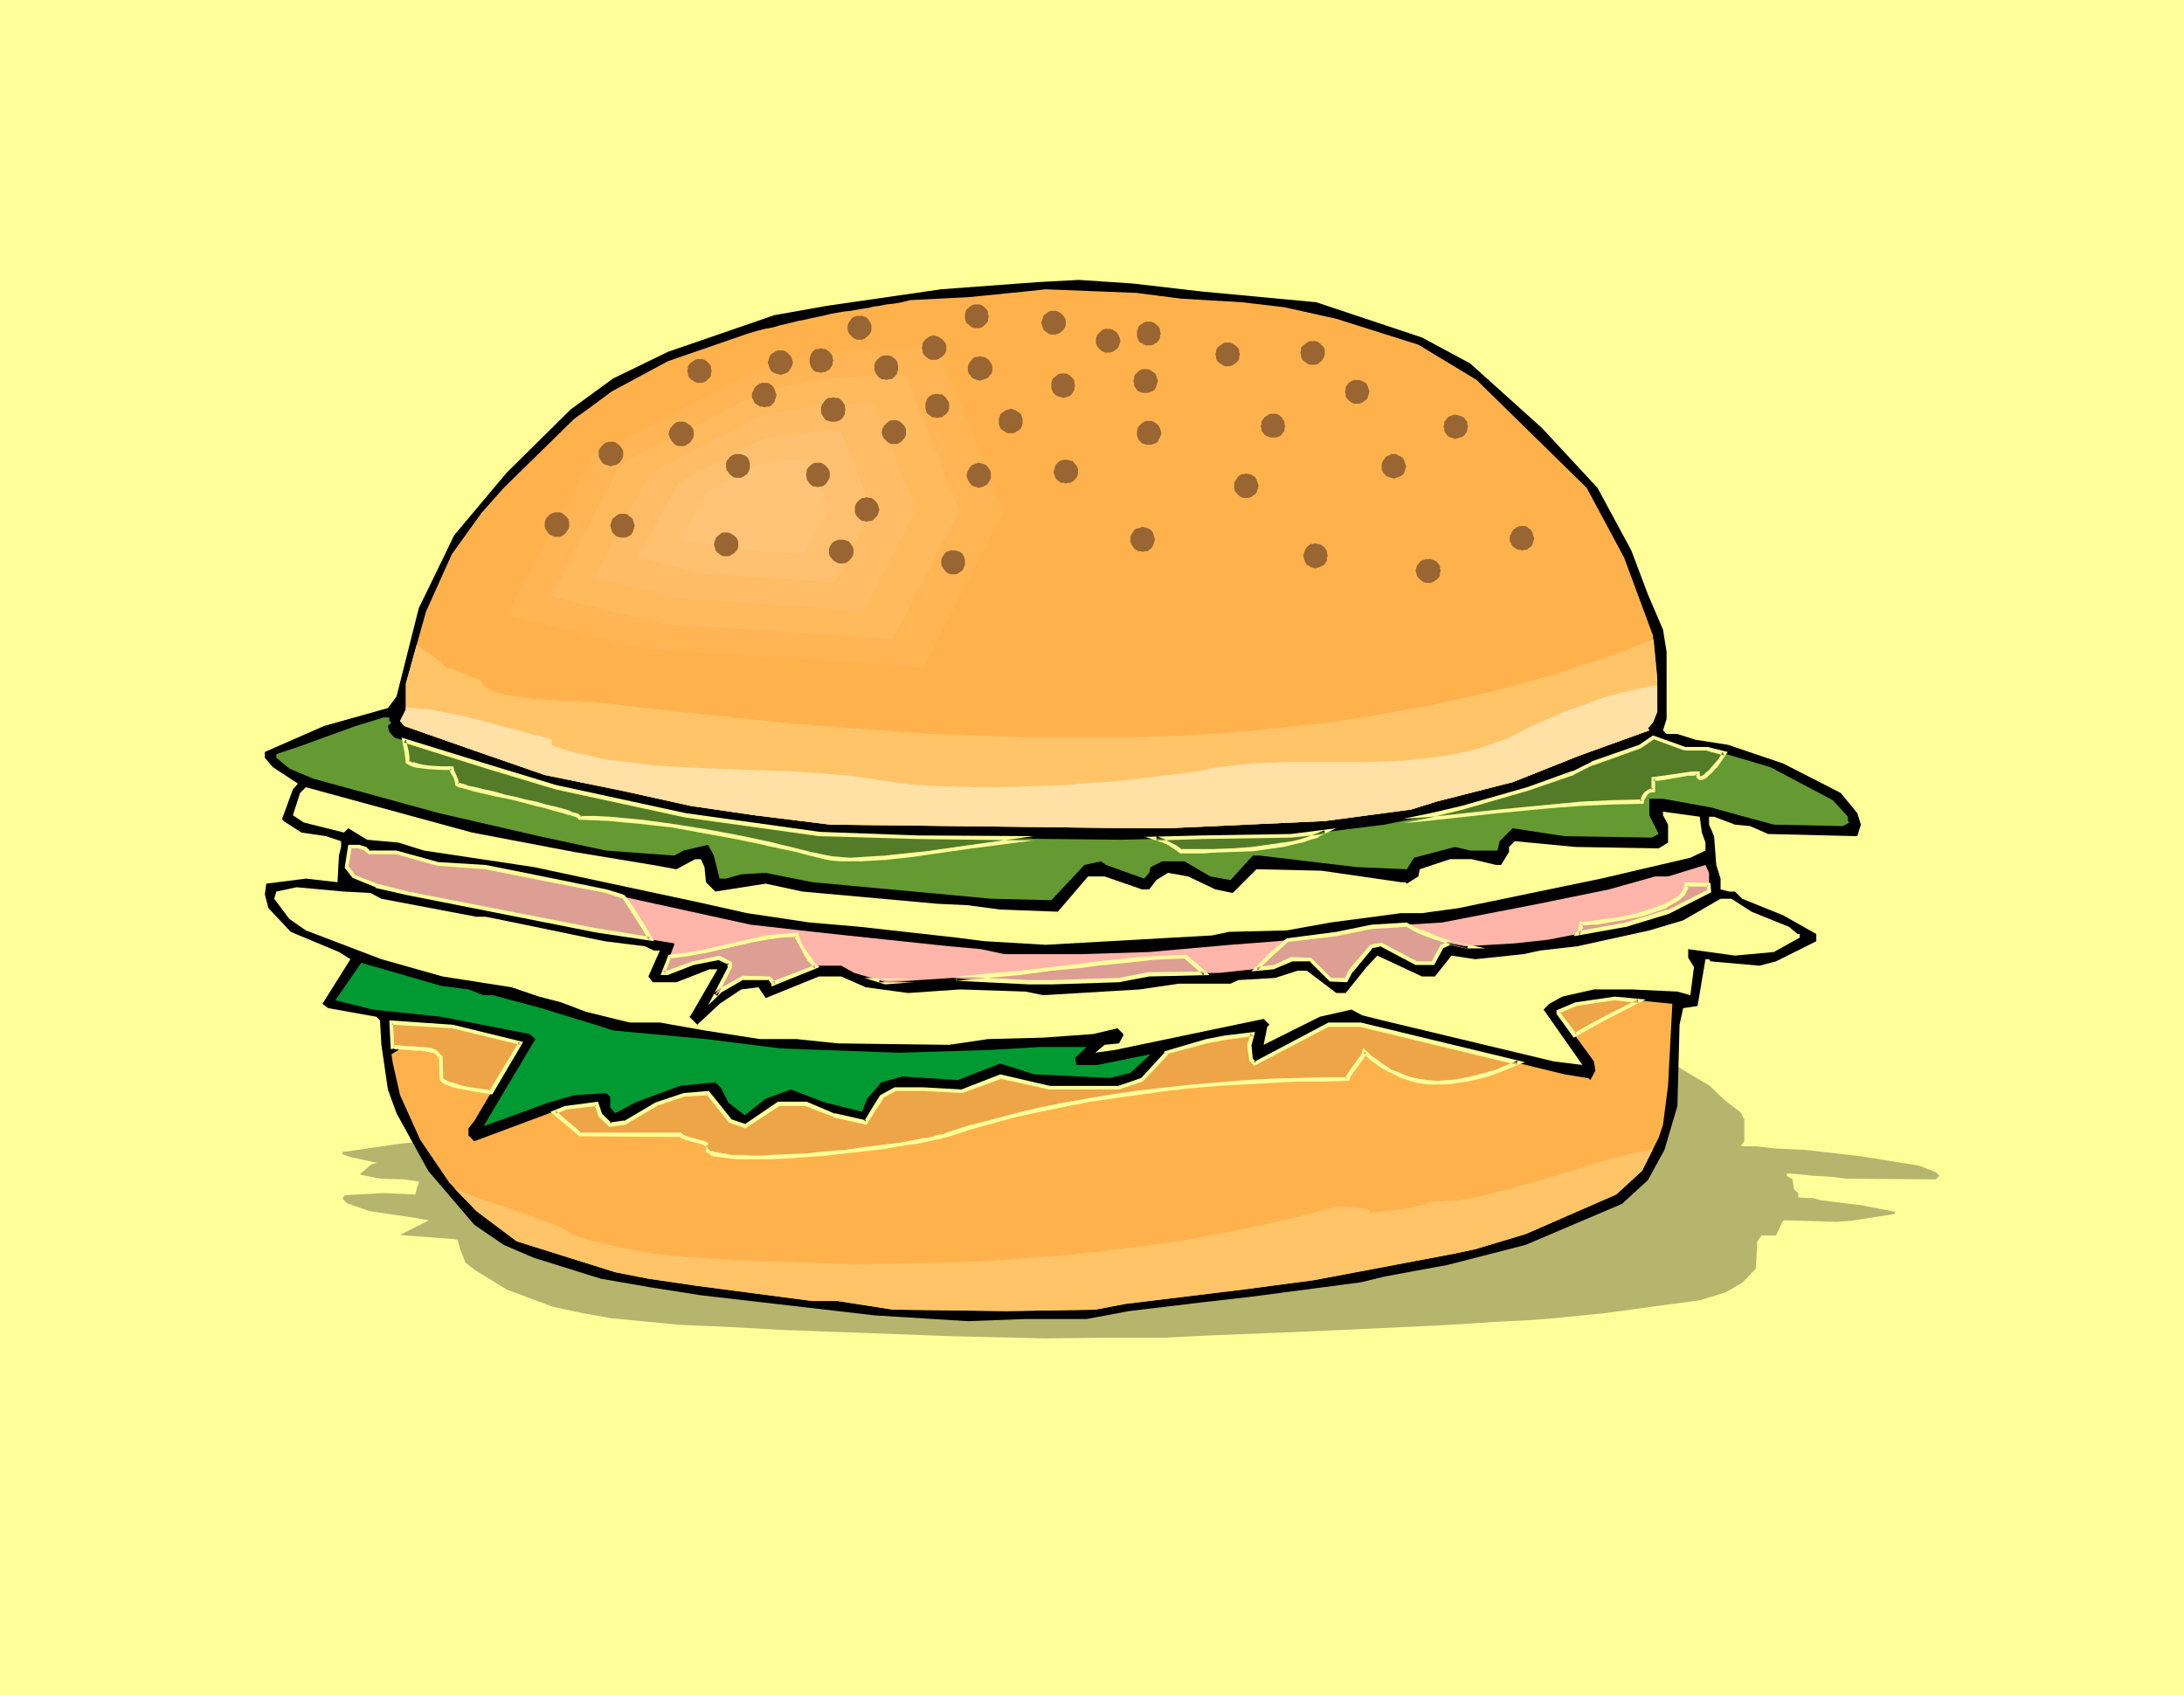
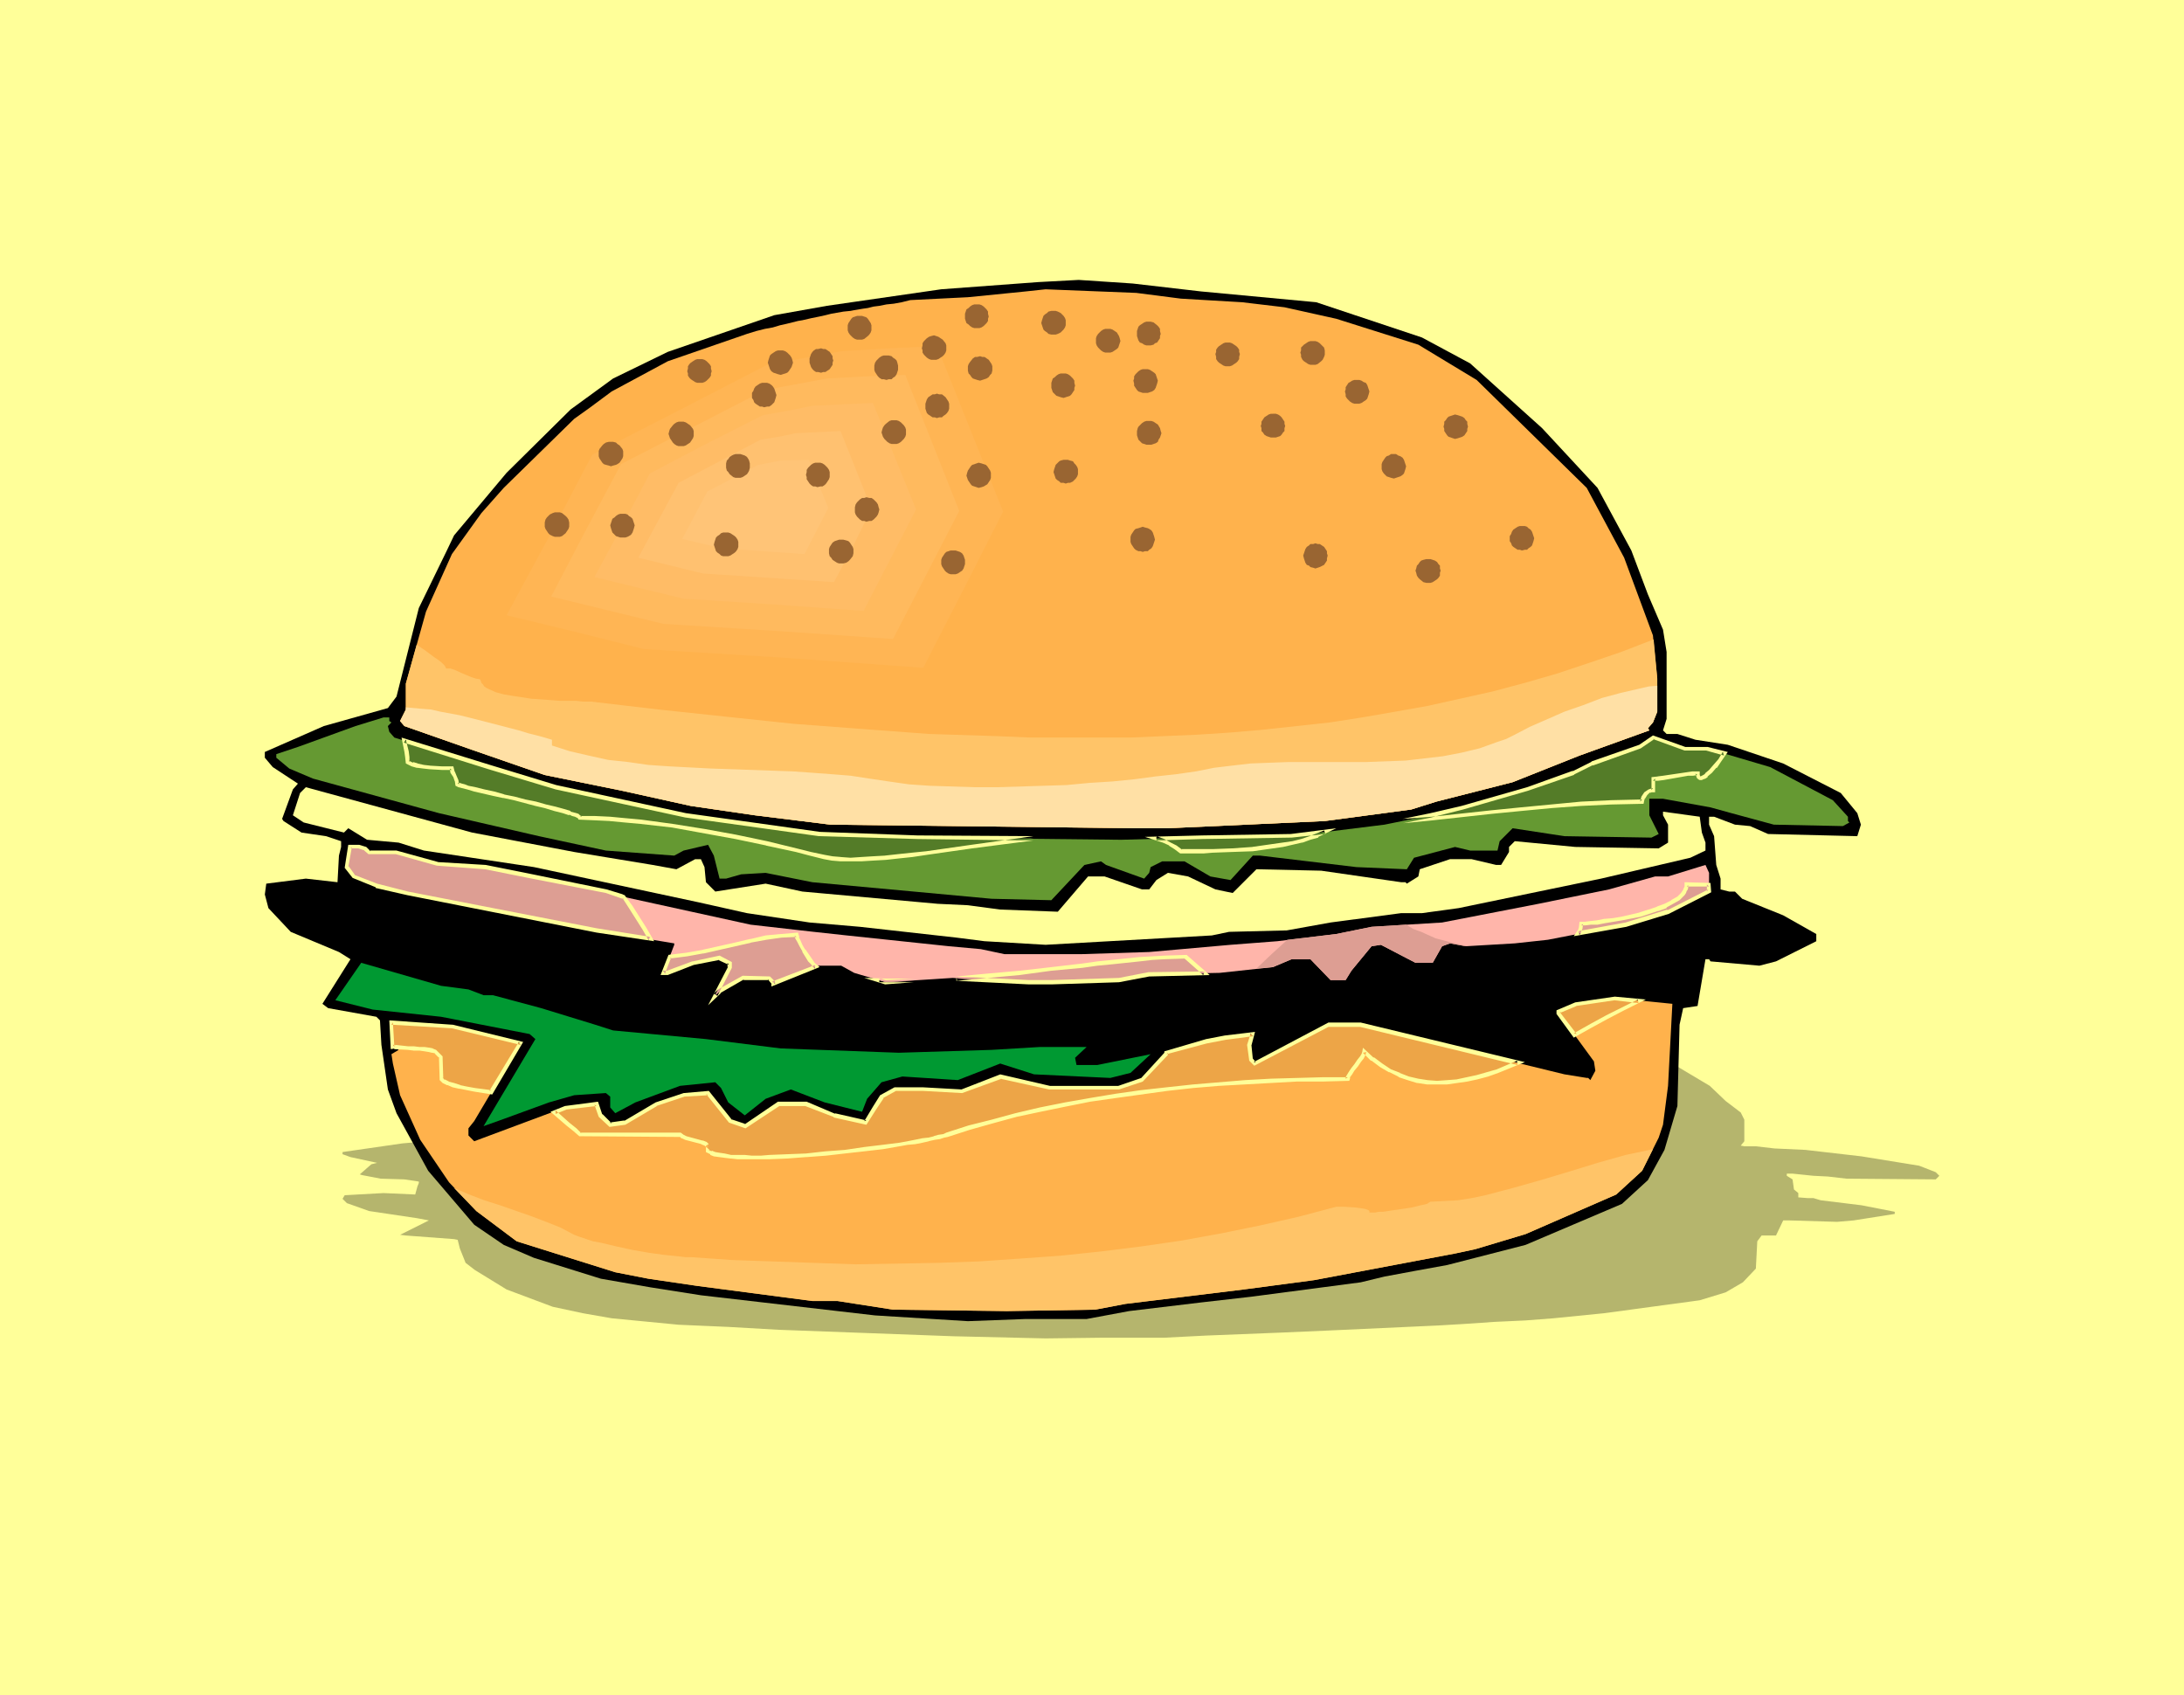
<svg xmlns="http://www.w3.org/2000/svg" xmlns:ns1="http://sodipodi.sourceforge.net/DTD/sodipodi-0.dtd" xmlns:ns2="http://www.inkscape.org/namespaces/inkscape" version="1.0" width="129.766mm" height="100.719mm" id="svg76" ns1:docname="Hamburger 26.wmf">
  <rect width="100%" height="100%" fill="#333333" stroke="none" />
  <ns1:namedview id="namedview76" pagecolor="#ffffff" bordercolor="#000000" borderopacity="0.25" ns2:showpageshadow="2" ns2:pageopacity="0.0" ns2:pagecheckerboard="0" ns2:deskcolor="#d1d1d1" ns2:document-units="mm" />
  <defs id="defs1">
    <pattern id="WMFhbasepattern" patternUnits="userSpaceOnUse" width="6" height="6" x="0" y="0" />
  </defs>
  <path style="fill:#ffff99;fill-opacity:1;fill-rule:evenodd;stroke:none" d="M 0,0 H 490.455 V 380.67 H 0 Z" id="path1" />
  <path style="fill:#b5b56d;fill-opacity:1;fill-rule:evenodd;stroke:none" d="m 287.324,224.912 25.856,0.808 23.755,2.424 10.827,2.1 16.16,4.686 12.443,4.363 7.595,4.524 3.555,3.393 3.394,2.585 0.808,1.616 v 4.847 l -0.808,0.969 0.808,0.162 h 2.586 l 4.202,0.485 6.949,0.323 12.605,1.454 12.928,2.1 3.717,1.454 0.808,0.808 -0.808,0.808 -20.038,-0.162 -4.202,-0.485 -3.232,-0.162 -4.686,-0.485 h -1.293 v 0.485 l 1.293,0.808 0.323,2.262 0.97,0.808 v 0.969 l 2.101,0.162 h 1.293 l 1.616,0.485 9.211,1.131 7.434,1.454 v 0.485 l -9.211,1.454 -3.717,0.323 -10.827,-0.323 h -0.485 -0.808 l -1.616,3.393 h -3.232 l -0.97,1.293 -0.323,6.14 -2.909,3.07 -3.878,2.262 -5.818,1.777 -21.493,2.908 -11.312,1.131 -6.302,0.485 -6.949,0.323 -7.11,0.485 -5.494,0.323 -24.563,1.131 -11.15,0.485 -16.322,0.646 -9.534,0.485 h -13.736 l -12.928,0.162 -20.685,-0.485 -39.269,-1.454 -11.312,-0.646 -11.15,-0.485 -15.029,-1.454 -6.464,-1.131 -6.787,-1.454 -10.342,-3.878 -7.11,-4.363 -2.101,-1.616 -1.293,-3.232 -0.485,-1.939 -0.808,-0.162 -10.827,-0.808 -1.293,-0.162 6.464,-3.231 -2.586,-0.485 -10.827,-1.616 -5.01,-1.777 -0.97,-0.969 0.485,-0.808 8.726,-0.485 7.11,0.323 0.485,-1.777 0.323,-0.808 v -0.323 l -3.232,-0.485 -5.333,-0.162 -4.202,-0.808 -0.485,-0.162 2.586,-2.262 1.293,-0.323 -5.979,-1.293 -1.778,-0.646 v -0.485 l 13.413,-1.939 14.221,-1.293 2.101,-0.646 5.01,-6.625 6.302,-4.201 1.616,-1.131 11.635,-4.686 14.544,-4.524 9.534,-2.424 12.12,-1.777 24.24,-2.908 11.474,-0.646 25.856,-1.131 21.654,-0.646 h 9.05 l 12.12,0.162 z" id="path2" />
  <path style="fill:#000000;fill-opacity:1;fill-rule:evenodd;stroke:none" d="m 269.71,65.438 25.856,2.424 23.755,7.917 10.827,5.817 16.16,14.542 12.443,13.411 7.595,14.057 3.717,9.856 3.394,7.917 0.808,5.009 v 15.026 l -0.808,2.585 0.808,0.808 h 2.424 l 4.04,1.293 7.272,1.131 12.443,4.201 12.928,6.625 3.717,4.524 0.808,2.585 -0.808,2.585 -20.038,-0.485 -4.04,-1.777 -3.394,-0.323 -4.686,-1.777 h -1.131 v 1.777 l 1.131,2.585 0.485,6.463 0.97,3.07 v 2.424 l 1.939,0.485 h 1.293 l 1.616,1.616 9.211,3.716 7.434,4.201 v 1.616 l -9.05,4.524 -3.717,0.969 -10.989,-0.969 -0.323,-0.485 h -0.808 l -1.778,10.502 -3.232,0.485 -0.808,3.716 -0.485,18.258 -2.909,9.856 -3.717,6.786 -5.818,5.332 -21.654,9.21 -11.312,2.908 -6.302,1.616 -7.11,1.293 -6.949,1.293 -5.333,1.293 -24.563,3.231 -11.312,1.293 -16.16,1.939 -9.534,1.777 h -13.736 l -12.928,0.485 -20.846,-1.293 -39.107,-4.524 -11.312,-1.777 -11.15,-1.939 -15.029,-4.686 -6.787,-2.908 -6.626,-4.524 -10.342,-12.118 -7.11,-12.926 -1.939,-5.332 -1.454,-10.018 -0.323,-5.494 -0.808,-0.808 -10.827,-1.939 -1.293,-0.969 6.302,-10.018 -2.586,-1.616 -10.827,-4.524 -5.01,-5.332 -0.808,-3.07 0.323,-2.424 8.888,-1.131 7.11,0.808 0.323,-5.978 0.485,-1.939 v -1.293 l -3.394,-1.131 -5.494,-0.808 -4.04,-2.585 -0.323,-0.485 2.424,-6.625 1.131,-1.293 -5.656,-3.716 -1.778,-2.1 v -1.293 l 13.251,-5.817 14.382,-4.039 1.939,-2.585 5.01,-19.874 6.141,-12.603 1.778,-3.716 11.797,-14.057 14.382,-14.219 9.534,-6.948 12.282,-5.978 23.917,-8.24 11.797,-2.1 25.694,-3.716 21.816,-1.616 9.05,-0.485 12.12,0.808 z" id="path3" />
  <path style="fill:#ffb24c;fill-opacity:1;fill-rule:evenodd;stroke:none" d="m 265.185,67.054 13.736,0.808 9.534,1.131 11.635,2.585 18.422,5.817 13.09,7.917 24.725,24.236 8.403,15.673 6.464,17.45 0.97,9.694 v 7.432 l -0.97,2.424 -1.131,1.293 0.323,0.485 -15.675,5.655 -15.029,5.978 -17.13,4.363 -5.656,1.777 -19.392,2.585 -35.229,1.616 h -7.11 l -68.68,-0.808 -16.968,-2.1 -14.382,-2.1 -15.352,-3.393 -17.453,-3.555 -16.322,-5.655 -15.19,-5.332 -0.97,-1.131 1.293,-2.585 v -5.817 l 4.525,-16.157 5.818,-12.926 6.626,-9.21 5.01,-5.655 15.837,-15.511 3.394,-2.424 5.01,-3.716 12.605,-6.786 17.776,-6.14 2.101,-0.646 1.939,-0.485 1.778,-0.323 1.616,-0.485 1.454,-0.323 1.293,-0.323 1.293,-0.323 0.97,-0.162 2.101,-0.485 1.616,-0.323 1.454,-0.323 1.293,-0.323 2.747,-0.485 1.616,-0.162 0.808,-0.162 0.97,-0.162 0.97,-0.162 1.131,-0.162 1.293,-0.323 1.293,-0.162 1.616,-0.323 1.616,-0.162 1.778,-0.323 1.939,-0.485 12.928,-0.646 12.928,-1.293 4.525,-0.485 20.362,0.808 z" id="path4" />
  <path style="fill:#ffb24c;fill-opacity:1;fill-rule:evenodd;stroke:none" d="m 192.627,72.547 -19.877,3.716 -46.218,23.751 -22.624,42.494 36.198,8.725 73.851,5.009 21.17,-41.202 -17.453,-43.787 z" id="path5" />
  <path style="fill:#ffb554;fill-opacity:1;fill-rule:evenodd;stroke:none" d="m 189.072,78.848 -16.806,3.07 -19.715,10.179 -19.554,10.018 -9.534,18.096 -9.696,17.935 15.352,3.716 15.514,3.878 31.35,1.939 31.35,2.262 9.05,-17.612 8.888,-17.45 -7.434,-18.581 -7.434,-18.581 -10.504,0.485 z" id="path6" />
  <path style="fill:#ffba5e;fill-opacity:1;fill-rule:evenodd;stroke:none" d="m 185.678,84.988 -6.949,1.293 -6.949,1.293 -32.32,16.642 -7.918,14.865 -7.757,14.865 12.605,3.07 12.605,3.07 25.856,1.616 25.694,1.777 7.434,-14.38 7.434,-14.38 -12.12,-30.538 -8.726,0.323 z" id="path7" />
  <path style="fill:#ffbc66;fill-opacity:1;fill-rule:evenodd;stroke:none" d="m 182.285,91.128 -5.494,1.131 -5.494,0.969 -12.766,6.463 -12.605,6.625 -6.141,11.633 -6.302,11.633 10.019,2.424 10.019,2.424 20.2,1.293 20.2,1.454 11.797,-22.782 -4.848,-11.957 -4.848,-11.957 -6.949,0.323 z" id="path8" />
  <path style="fill:#ffc170;fill-opacity:1;fill-rule:evenodd;stroke:none" d="m 178.729,97.268 -3.878,0.808 -4.04,0.646 -18.422,9.694 -9.05,16.804 14.544,3.555 14.706,0.969 14.706,0.969 4.363,-8.24 4.04,-8.24 -3.394,-8.563 -3.555,-8.887 z" id="path9" />
  <path style="fill:#ffc477;fill-opacity:1;fill-rule:evenodd;stroke:none" d="m 175.336,103.408 -5.01,0.969 -11.474,5.978 -5.656,10.664 9.05,2.1 18.422,1.293 5.333,-10.341 -4.363,-10.826 z" id="path10" />
  <path style="fill:#659932;fill-opacity:1;fill-rule:evenodd;stroke:none" d="m 87.426,161.898 0.485,0.323 -0.808,0.808 0.323,1.293 1.131,1.293 21.331,6.625 14.867,4.524 29.25,6.301 29.896,4.201 22.139,0.808 45.733,0.485 18.261,-0.485 20.038,-0.323 20.846,-2.585 10.342,-2.1 7.11,-1.777 14.706,-4.039 10.342,-3.716 4.04,-2.1 10.827,-3.716 2.909,-2.1 7.11,2.424 h 5.01 l 14.221,4.201 14.059,7.432 3.394,3.716 v 0.969 l 0.323,0.323 -1.454,0.808 -15.514,-0.323 -9.534,-2.585 -4.686,-1.293 -10.666,-1.939 h -3.07 v 3.716 l 2.101,4.201 -1.616,0.808 -19.554,-0.323 -11.635,-1.777 -2.909,2.908 -0.485,2.1 h -6.141 l -3.394,-0.808 -9.211,2.424 -1.616,2.585 -11.312,-0.485 -21.654,-2.585 h -1.616 l -5.01,5.494 -4.525,-0.808 -5.818,-3.393 h -5.01 l -2.586,1.293 -0.323,1.293 -1.131,1.293 -8.565,-3.07 -1.131,-0.808 -3.717,0.808 -7.434,7.917 -13.413,-0.323 -17.453,-1.616 -22.786,-2.1 -10.504,-2.1 -5.494,0.323 -3.394,0.969 h -1.454 l -1.293,-5.17 -1.293,-2.424 -5.494,1.293 -2.101,1.131 -15.352,-1.131 -15.029,-3.232 -22.462,-5.17 -28.28,-7.756 -5.333,-2.262 -2.909,-2.424 v -0.808 l 4.848,-1.616 12.928,-4.686 6.302,-1.939 h 1.293 z" id="path11" />
  <path style="fill:#ffff99;fill-opacity:1;fill-rule:evenodd;stroke:none" d="m 128.957,191.305 17.614,2.908 5.333,0.969 4.202,-2.262 h 1.293 l 0.808,1.777 0.323,3.393 2.101,2.1 11.312,-1.777 8.242,1.777 30.381,2.747 6.787,0.323 7.272,0.969 12.928,0.485 6.787,-7.917 h 3.717 l 8.403,2.908 h 1.616 l 1.616,-2.1 2.586,-1.616 4.525,0.808 6.141,2.908 3.878,0.808 5.333,-5.332 14.544,0.323 17.938,2.585 h 0.97 l 0.323,0.323 2.586,-1.616 0.323,-1.616 6.787,-2.262 h 4.848 l 5.494,1.293 h 1.131 l 1.778,-2.908 v -1.131 l 1.293,-1.293 13.574,1.293 18.746,0.323 2.101,-1.293 v -4.039 l -1.131,-2.1 v -0.808 l 8.242,1.131 0.485,3.555 0.808,2.262 v 1.777 l -3.394,1.616 -20.038,4.686 -31.997,6.625 -8.242,1.131 h -4.686 l -15.837,2.1 -9.858,1.777 -12.928,0.323 -3.878,0.808 -37.33,2.1 -13.736,-0.808 -6.302,-0.808 -21.654,-2.424 -11.312,-0.969 -14.059,-2.1 -10.827,-2.424 -37.006,-7.917 -24.725,-3.716 -5.656,-1.777 -7.11,-0.646 -4.202,-2.585 -0.97,0.969 -9.05,-2.262 -2.424,-1.616 1.616,-5.009 1.293,-1.293 37.33,10.179 z" id="path12" />
  <path style="fill:#ffb5aa;fill-opacity:1;fill-rule:evenodd;stroke:none" d="m 82.901,191.305 h 6.141 l 9.211,2.585 10.827,0.808 10.342,2.1 16.645,3.393 3.717,1.131 28.765,6.301 14.221,1.616 7.434,0.808 22.947,2.424 7.11,0.646 5.333,1.131 h 17.13 l 15.352,-0.485 18.261,-1.616 10.504,-0.808 13.251,-1.616 7.918,-1.616 15.837,-0.969 21.654,-4.201 15.837,-3.232 10.342,-2.908 h 2.909 l 8.403,-2.585 0.808,1.777 v 4.201 l -9.211,4.524 -9.534,2.908 -17.453,3.393 -7.434,0.808 -10.989,0.646 -3.555,-0.646 -1.778,0.646 -2.101,3.716 h -3.878 l -7.757,-4.039 -2.101,0.323 -4.525,5.494 -1.293,2.1 h -3.394 l -4.525,-4.686 h -4.202 l -4.202,1.777 -11.958,1.293 -15.837,0.323 -6.787,1.293 -15.19,0.485 h -5.01 l -17.13,-0.969 -15.029,0.969 -7.11,-2.1 -2.909,-1.616 h -5.01 l -10.342,4.039 v -0.323 l -0.808,-0.969 h -5.818 l -5.333,3.07 -0.97,0.808 3.232,-6.301 v -0.969 l -2.262,-1.131 -5.979,1.131 -5.656,2.262 h -0.97 l 2.424,-6.301 v -0.323 l -17.453,-2.908 -42.339,-8.402 -7.11,-1.616 -5.171,-2.1 -1.454,-2.1 0.808,-5.009 3.232,0.808 z" id="path13" />
-   <path style="fill:#ffff99;fill-opacity:1;fill-rule:evenodd;stroke:none" d="m 83.224,200.514 2.424,1.293 21.331,4.039 h 2.101 l 8.726,1.777 17.938,3.716 9.05,1.131 2.101,0.969 h 1.293 l -2.586,5.817 0.97,1.293 h 5.333 l 7.434,-2.908 h 1.778 l -5.979,10.341 -0.323,0.323 1.778,1.777 5.01,-4.686 4.848,-3.232 3.878,-0.485 1.616,2.424 11.958,-4.847 h 5.01 l 5.494,2.424 9.534,1.293 11.635,-0.808 14.706,0.485 4.04,0.808 21.654,-1.293 8.726,-1.293 h 11.635 l 1.778,-0.808 8.242,-0.485 5.01,-1.616 h 2.101 l 6.626,5.009 h 2.101 l 4.686,-5.817 2.424,-2.585 10.019,4.686 h 2.909 l 3.717,-4.686 5.333,0.808 10.827,-1.131 3.717,-0.808 8.403,-0.969 16.16,-3.555 7.595,-2.262 8.403,-4.847 h 2.424 l 4.525,2.908 8.403,3.393 1.939,1.616 h 0.485 v 0.808 l -5.818,3.232 -8.726,0.808 -10.504,-1.454 v 1.939 l 1.293,2.1 -0.808,6.301 -2.909,-0.808 -10.342,-0.485 h -8.403 l -7.11,1.616 -2.909,1.616 -1.293,1.293 8.726,12.441 -6.464,-0.808 -38.461,-9.21 -4.525,-1.131 -2.424,-1.293 -7.11,1.616 -12.605,6.301 0.808,-4.039 0.485,-0.485 -1.293,-1.293 -33.29,6.948 -4.525,0.646 2.101,-1.777 3.232,-0.323 0.97,-1.777 v -0.323 l -1.293,-1.293 -5.494,1.293 -11.15,0.808 -12.443,0.323 -8.726,1.293 -25.048,-0.323 -9.211,-0.969 h -8.242 l -12.443,-1.939 -10.019,-1.777 h -6.787 l -9.858,-2.424 -5.494,-2.1 -5.01,-1.293 -6.141,-2.1 -15.514,-2.424 -13.736,-3.878 -16.968,-6.463 -3.717,-2.585 -3.394,-4.524 0.485,-1.616 4.525,-0.969 10.666,0.969 z" id="path14" />
  <path style="fill:#009932;fill-opacity:1;fill-rule:evenodd;stroke:none" d="m 105.201,222.165 3.394,1.293 h 2.101 l 10.827,2.908 12.12,3.716 4.04,1.293 20.846,1.939 16.806,2.1 26.502,0.969 20.846,-0.646 10.827,-0.646 h 10.504 l -2.586,2.424 0.323,1.616 h 4.686 l 11.958,-2.424 -4.525,4.201 -4.525,1.131 -17.13,-0.808 -7.595,-2.424 -9.534,3.716 -12.443,-0.808 -4.686,1.293 -3.232,3.716 -1.131,2.908 -8.403,-2.1 -7.595,-2.908 -5.656,2.1 -4.686,3.716 -3.717,-2.908 -1.616,-3.231 -1.293,-1.293 -7.918,0.808 -10.019,3.716 -4.525,2.424 -1.131,-1.293 v -2.424 l -0.97,-0.808 -7.11,0.485 -5.656,1.616 -10.181,3.716 -4.525,1.616 11.635,-19.551 -1.293,-1.131 -19.877,-3.878 -15.352,-1.616 -8.403,-2.1 5.818,-8.402 17.938,5.17 z" id="path15" />
  <path style="fill:#ffb24c;fill-opacity:1;fill-rule:evenodd;stroke:none" d="m 374.588,243.816 -1.131,8.725 -0.97,2.908 -3.717,7.432 -5.818,5.332 -20.362,8.887 -11.312,3.393 -4.525,0.969 -31.674,5.978 -15.837,2.1 -26.502,3.232 -6.787,1.293 -19.877,0.323 -25.533,-0.323 -12.443,-1.939 h -5.656 l -25.856,-3.393 -10.989,-1.616 -7.434,-1.454 -22.139,-6.948 -9.05,-6.786 -6.141,-6.463 -6.464,-9.533 -4.525,-10.018 -1.616,-7.109 -0.323,-2.1 1.616,-0.969 -0.97,-0.646 -0.323,0.323 -0.323,-5.817 13.574,0.969 15.352,3.716 -10.342,17.45 -1.293,1.616 v 1.616 l 1.293,1.293 20.362,-7.594 7.11,-0.808 0.97,2.585 2.101,2.1 3.232,-0.485 7.11,-4.201 6.141,-1.939 5.494,-0.485 4.848,6.301 3.394,1.131 7.434,-5.009 h 6.302 l 6.302,2.585 7.11,1.616 2.101,-3.393 1.454,-2.424 3.07,-1.616 h 6.302 l 8.726,0.323 8.565,-3.231 10.989,2.585 h 15.675 l 5.171,-1.777 5.333,-5.817 v -0.323 l 9.211,-2.585 4.04,-0.808 6.302,-0.808 -0.808,2.424 0.485,3.393 0.646,0.808 16.645,-8.725 h 7.272 l 45.733,11.149 5.01,0.808 h 0.323 l 0.485,0.485 1.131,-2.1 -0.323,-2.1 -7.918,-10.826 v -0.323 l 3.717,-1.777 8.888,-1.293 12.928,1.293 z" id="path16" />
  <path style="fill:#996532;fill-opacity:1;fill-rule:evenodd;stroke:none" d="m 171.619,85.958 h 0.646 l 0.485,0.162 0.485,0.323 0.323,0.323 0.323,0.485 0.162,0.485 0.162,0.485 0.162,0.485 -0.162,0.646 -0.162,0.485 -0.162,0.485 -0.323,0.323 -0.323,0.323 -0.485,0.323 h -0.485 l -0.646,0.162 -0.485,-0.162 h -0.485 l -0.485,-0.323 -0.485,-0.323 -0.323,-0.323 -0.162,-0.485 -0.323,-0.485 v -0.646 -0.485 l 0.323,-0.485 0.162,-0.485 0.323,-0.485 0.97,-0.646 0.485,-0.162 z" id="path17" />
  <path style="fill:#996532;fill-opacity:1;fill-rule:evenodd;stroke:none" d="m 210.403,88.381 0.485,0.162 h 0.646 l 0.808,0.646 0.323,0.485 0.323,0.485 0.162,0.485 v 0.485 0.646 l -0.162,0.485 -0.323,0.485 -0.323,0.323 -0.485,0.323 -0.323,0.323 h -0.646 l -0.485,0.162 -0.485,-0.162 h -0.485 l -0.485,-0.323 -0.485,-0.323 -0.323,-0.323 -0.162,-0.485 -0.162,-0.485 v -0.646 -0.485 l 0.162,-0.485 0.162,-0.485 0.323,-0.485 0.485,-0.323 0.485,-0.323 h 0.485 z" id="path18" />
  <path style="fill:#996532;fill-opacity:1;fill-rule:evenodd;stroke:none" d="m 192.95,70.931 h 0.646 l 0.485,0.162 0.485,0.162 0.323,0.323 0.323,0.485 0.323,0.485 0.162,0.485 v 0.485 0.646 l -0.162,0.485 -0.323,0.485 -0.323,0.323 -0.808,0.646 -0.485,0.162 h -0.646 -0.485 l -0.485,-0.162 -0.485,-0.323 -0.323,-0.323 -0.323,-0.323 -0.323,-0.485 -0.162,-0.485 v -0.646 -0.485 l 0.162,-0.485 0.323,-0.485 0.323,-0.485 0.323,-0.323 0.485,-0.162 0.485,-0.162 z" id="path19" />
  <path style="fill:#996532;fill-opacity:1;fill-rule:evenodd;stroke:none" d="m 219.453,68.346 h 0.485 l 0.485,0.162 0.485,0.323 0.323,0.323 0.323,0.323 0.323,0.485 v 0.485 l 0.162,0.646 -0.162,0.485 v 0.485 l -0.323,0.485 -0.323,0.323 -0.323,0.323 -0.485,0.323 -0.485,0.162 h -0.485 -0.646 l -0.485,-0.162 -0.485,-0.323 -0.323,-0.323 -0.485,-0.323 -0.162,-0.485 -0.162,-0.485 V 71.093 70.447 l 0.162,-0.485 0.162,-0.485 0.485,-0.323 0.323,-0.323 0.485,-0.323 0.485,-0.162 z" id="path20" />
-   <path style="fill:#996532;fill-opacity:1;fill-rule:evenodd;stroke:none" d="m 227.048,91.774 0.485,0.162 0.485,0.162 0.97,0.646 0.323,0.323 0.162,0.485 0.162,0.485 v 0.646 0.485 l -0.162,0.485 -0.162,0.485 -0.323,0.323 -0.485,0.323 -0.485,0.323 -0.485,0.162 h -0.485 -0.646 l -0.485,-0.162 -0.485,-0.323 -0.485,-0.323 -0.323,-0.323 -0.162,-0.485 -0.162,-0.485 v -0.485 -0.646 l 0.162,-0.485 0.162,-0.485 0.323,-0.323 0.485,-0.323 0.485,-0.323 0.485,-0.162 z" id="path21" />
  <path style="fill:#996532;fill-opacity:1;fill-rule:evenodd;stroke:none" d="m 157.075,80.626 h 0.646 l 0.485,0.162 0.485,0.323 0.323,0.323 0.323,0.323 0.323,0.485 v 0.485 l 0.162,0.646 -0.162,0.485 v 0.485 l -0.323,0.485 -0.323,0.323 -0.323,0.323 -0.485,0.323 -0.485,0.162 h -0.646 -0.485 l -0.485,-0.162 -0.485,-0.323 -0.485,-0.323 -0.323,-0.323 -0.323,-0.485 v -0.485 l -0.162,-0.485 0.162,-0.646 v -0.485 l 0.323,-0.485 0.323,-0.323 0.485,-0.323 0.485,-0.323 0.485,-0.162 z" id="path22" />
  <path style="fill:#996532;fill-opacity:1;fill-rule:evenodd;stroke:none" d="m 137.198,99.207 h 0.485 l 0.646,0.162 0.323,0.323 0.485,0.323 0.646,0.808 0.162,0.485 v 0.646 0.485 l -0.162,0.485 -0.646,0.969 -0.485,0.323 -0.323,0.162 -0.646,0.162 -0.485,0.162 -0.485,-0.162 -0.646,-0.162 -0.485,-0.162 -0.323,-0.323 -0.646,-0.969 -0.162,-0.485 v -0.485 -0.646 l 0.162,-0.485 0.646,-0.808 0.323,-0.323 0.485,-0.323 0.646,-0.162 z" id="path23" />
  <path style="fill:#996532;fill-opacity:1;fill-rule:evenodd;stroke:none" d="m 139.784,115.364 h 0.646 l 0.485,0.162 0.323,0.323 0.485,0.323 0.323,0.323 0.162,0.485 0.162,0.485 0.162,0.485 -0.162,0.646 -0.162,0.485 -0.162,0.485 -0.323,0.485 -0.485,0.323 -0.323,0.162 -0.485,0.162 h -0.646 -0.485 l -0.485,-0.162 -0.485,-0.162 -0.323,-0.323 -0.485,-0.485 -0.162,-0.485 -0.162,-0.485 -0.162,-0.646 0.162,-0.485 0.162,-0.485 0.162,-0.485 0.485,-0.323 0.323,-0.323 0.485,-0.323 0.485,-0.162 z" id="path24" />
  <path style="fill:#996532;fill-opacity:1;fill-rule:evenodd;stroke:none" d="m 304.616,85.311 h 0.646 l 0.485,0.162 0.485,0.323 0.485,0.162 0.323,0.485 0.162,0.485 0.162,0.485 0.162,0.485 -0.162,0.646 -0.162,0.485 -0.162,0.485 -0.323,0.323 -0.97,0.646 -0.485,0.162 h -0.646 -0.485 l -0.485,-0.162 -0.485,-0.323 -0.323,-0.323 -0.323,-0.323 -0.323,-0.485 v -0.485 l -0.162,-0.646 0.162,-0.485 v -0.485 l 0.323,-0.485 0.323,-0.485 0.323,-0.162 0.485,-0.323 0.485,-0.162 z" id="path25" />
-   <path style="fill:#996532;fill-opacity:1;fill-rule:evenodd;stroke:none" d="m 279.891,106.316 0.485,0.162 h 0.485 l 0.485,0.323 0.485,0.323 0.323,0.485 0.162,0.485 0.162,0.485 0.162,0.485 -0.162,0.646 -0.162,0.485 -0.162,0.485 -0.323,0.323 -0.485,0.323 -0.485,0.323 -0.485,0.162 h -0.485 -0.646 l -0.485,-0.162 -0.485,-0.323 -0.323,-0.323 -0.323,-0.323 -0.323,-0.485 -0.162,-0.485 v -0.646 -0.485 l 0.162,-0.485 0.323,-0.485 0.323,-0.485 0.323,-0.323 0.485,-0.323 h 0.485 z" id="path26" />
  <path style="fill:#996532;fill-opacity:1;fill-rule:evenodd;stroke:none" d="m 125.078,115.041 h 0.646 l 0.485,0.162 0.808,0.646 0.323,0.323 0.323,0.485 0.162,0.646 v 0.485 0.485 l -0.162,0.485 -0.323,0.485 -0.323,0.485 -0.808,0.646 -0.485,0.162 h -0.646 -0.485 l -0.485,-0.162 -0.646,-0.323 -0.323,-0.323 -0.646,-0.969 -0.162,-0.485 v -0.485 -0.485 l 0.162,-0.646 0.323,-0.485 0.323,-0.323 0.323,-0.323 0.646,-0.323 0.485,-0.162 z" id="path27" />
  <path style="fill:#996532;fill-opacity:1;fill-rule:evenodd;stroke:none" d="m 248.864,73.84 h 0.485 l 0.485,0.162 0.485,0.323 0.485,0.323 0.485,0.808 0.162,0.485 0.162,0.646 -0.162,0.485 -0.162,0.485 -0.162,0.485 -0.323,0.323 -0.485,0.323 -0.485,0.323 -0.485,0.162 h -0.485 -0.646 l -0.485,-0.162 -0.485,-0.323 -0.323,-0.323 -0.323,-0.323 -0.323,-0.485 -0.162,-0.485 v -0.485 -0.646 l 0.162,-0.485 0.323,-0.485 0.323,-0.323 0.323,-0.323 0.485,-0.323 0.485,-0.162 z" id="path28" />
  <path style="fill:#996532;fill-opacity:1;fill-rule:evenodd;stroke:none" d="m 188.91,121.181 h 0.485 l 0.646,0.162 0.485,0.162 0.323,0.323 0.323,0.485 0.323,0.485 0.162,0.485 v 0.485 0.485 l -0.162,0.646 -0.646,0.808 -0.323,0.323 -0.485,0.323 -0.646,0.162 h -0.485 -0.485 l -0.485,-0.162 -0.485,-0.323 -0.485,-0.323 -0.323,-0.485 -0.323,-0.323 -0.162,-0.646 v -0.485 -0.485 l 0.162,-0.485 0.323,-0.485 0.323,-0.485 0.485,-0.323 0.485,-0.162 0.485,-0.162 z" id="path29" />
  <path style="fill:#996532;fill-opacity:1;fill-rule:evenodd;stroke:none" d="m 214.12,123.605 h 0.485 l 0.485,0.162 0.485,0.162 0.485,0.323 0.323,0.485 0.162,0.485 0.162,0.485 v 0.485 0.485 l -0.162,0.485 -0.162,0.485 -0.323,0.485 -0.97,0.646 -0.485,0.162 h -0.485 -0.646 l -0.485,-0.162 -0.485,-0.323 -0.323,-0.323 -0.323,-0.485 -0.323,-0.485 -0.162,-0.485 v -0.485 -0.485 l 0.162,-0.485 0.323,-0.485 0.323,-0.485 0.323,-0.323 0.485,-0.162 0.485,-0.162 z" id="path30" />
  <path style="fill:#996532;fill-opacity:1;fill-rule:evenodd;stroke:none" d="m 256.621,118.273 0.485,0.162 0.646,0.162 0.323,0.162 0.485,0.323 0.323,0.485 0.162,0.485 0.162,0.485 0.162,0.646 -0.162,0.485 -0.162,0.485 -0.162,0.485 -0.323,0.485 -0.485,0.323 -0.323,0.323 h -0.646 l -0.485,0.162 -0.485,-0.162 h -0.485 l -0.646,-0.323 -0.323,-0.323 -0.323,-0.485 -0.323,-0.485 -0.162,-0.485 v -0.485 -0.646 l 0.162,-0.485 0.646,-0.969 0.323,-0.323 0.646,-0.162 0.485,-0.162 z" id="path31" />
  <path style="fill:#996532;fill-opacity:1;fill-rule:evenodd;stroke:none" d="m 295.404,121.989 0.485,0.162 h 0.485 l 0.97,0.646 0.323,0.485 0.323,0.485 v 0.485 l 0.162,0.485 -0.162,0.646 v 0.485 l -0.323,0.485 -0.323,0.485 -0.97,0.485 -0.485,0.162 -0.485,0.162 -0.485,-0.162 -0.646,-0.162 -0.323,-0.323 -0.485,-0.162 -0.323,-0.485 -0.162,-0.485 -0.162,-0.485 -0.162,-0.646 0.162,-0.485 0.162,-0.485 0.162,-0.485 0.323,-0.485 0.485,-0.323 0.323,-0.323 h 0.646 z" id="path32" />
  <path style="fill:#996532;fill-opacity:1;fill-rule:evenodd;stroke:none" d="m 313.019,101.954 h 0.485 l 0.485,0.323 0.485,0.162 0.485,0.323 0.323,0.485 0.162,0.485 0.162,0.485 0.162,0.485 -0.162,0.646 -0.162,0.485 -0.162,0.485 -0.323,0.323 -0.485,0.323 -0.485,0.162 -0.485,0.162 -0.485,0.162 -0.646,-0.162 -0.485,-0.162 -0.485,-0.162 -0.323,-0.323 -0.323,-0.323 -0.323,-0.485 -0.162,-0.485 v -0.646 -0.485 l 0.162,-0.485 0.323,-0.485 0.323,-0.485 0.323,-0.323 0.485,-0.162 0.485,-0.323 z" id="path33" />
  <path style="fill:#996532;fill-opacity:1;fill-rule:evenodd;stroke:none" d="m 341.784,118.111 h 0.646 l 0.485,0.162 0.323,0.323 0.485,0.323 0.323,0.485 0.162,0.485 0.162,0.485 0.162,0.485 -0.162,0.646 -0.162,0.485 -0.162,0.485 -0.323,0.323 -0.485,0.323 -0.323,0.323 h -0.485 l -0.646,0.162 -0.485,-0.162 h -0.485 l -0.485,-0.323 -0.485,-0.323 -0.323,-0.323 -0.162,-0.485 -0.323,-0.485 v -0.646 -0.485 l 0.323,-0.485 0.162,-0.485 0.323,-0.485 0.97,-0.646 0.485,-0.162 z" id="path34" />
  <path style="fill:#996532;fill-opacity:1;fill-rule:evenodd;stroke:none" d="m 326.755,93.067 0.646,0.162 0.485,0.162 0.485,0.162 0.485,0.323 0.323,0.485 0.323,0.323 v 0.485 l 0.162,0.646 -0.162,0.485 v 0.485 l -0.646,0.969 -0.485,0.323 -0.485,0.162 -0.485,0.162 -0.646,0.162 -0.485,-0.162 -0.485,-0.162 -0.485,-0.162 -0.323,-0.323 -0.323,-0.485 -0.323,-0.485 V 96.299 l -0.162,-0.485 0.162,-0.646 v -0.485 l 0.323,-0.323 0.323,-0.485 0.323,-0.323 0.485,-0.162 0.485,-0.162 z" id="path35" />
  <path style="fill:#996532;fill-opacity:1;fill-rule:evenodd;stroke:none" d="m 320.776,125.544 h 0.485 l 0.485,0.162 0.485,0.162 0.485,0.323 0.323,0.485 0.323,0.323 v 0.646 l 0.162,0.485 -0.162,0.485 v 0.646 l -0.323,0.485 -0.323,0.323 -0.485,0.323 -0.485,0.323 -0.485,0.162 h -0.485 -0.485 l -0.646,-0.162 -0.808,-0.646 -0.323,-0.323 -0.323,-0.485 -0.162,-0.646 -0.162,-0.485 0.162,-0.485 0.162,-0.646 0.323,-0.323 0.323,-0.485 0.323,-0.323 0.485,-0.162 0.646,-0.162 z" id="path36" />
  <path style="fill:#996532;fill-opacity:1;fill-rule:evenodd;stroke:none" d="m 153.035,94.683 h 0.485 l 0.485,0.162 0.485,0.323 0.485,0.323 0.646,0.808 0.162,0.485 v 0.646 0.485 l -0.162,0.485 -0.323,0.485 -0.323,0.485 -0.97,0.646 -0.485,0.162 h -0.485 -0.646 l -0.485,-0.162 -0.485,-0.323 -0.323,-0.323 -0.323,-0.485 -0.323,-0.485 -0.162,-0.485 -0.162,-0.485 0.162,-0.646 0.162,-0.485 0.646,-0.808 0.323,-0.323 0.485,-0.323 0.485,-0.162 z" id="path37" />
  <path style="fill:#996532;fill-opacity:1;fill-rule:evenodd;stroke:none" d="m 163.054,119.565 h 0.485 l 0.485,0.162 0.485,0.323 0.485,0.323 0.323,0.323 0.323,0.485 0.162,0.485 v 0.646 0.485 l -0.162,0.485 -0.323,0.485 -0.323,0.323 -0.485,0.323 -0.485,0.323 -0.485,0.162 h -0.485 -0.646 l -0.485,-0.162 -0.323,-0.323 -0.485,-0.323 -0.323,-0.323 -0.162,-0.485 -0.162,-0.485 -0.162,-0.485 0.162,-0.646 0.162,-0.485 0.162,-0.485 0.323,-0.323 0.485,-0.323 0.323,-0.323 0.485,-0.162 z" id="path38" />
  <path style="fill:#996532;fill-opacity:1;fill-rule:evenodd;stroke:none" d="m 184.385,78.202 0.485,0.162 h 0.485 l 0.485,0.323 0.485,0.323 0.646,0.969 v 0.485 l 0.162,0.485 -0.162,0.485 v 0.485 l -0.323,0.485 -0.323,0.485 -0.485,0.323 -0.485,0.323 h -0.485 l -0.485,0.162 -0.646,-0.162 h -0.485 l -0.485,-0.323 -0.323,-0.323 -0.323,-0.485 -0.162,-0.485 -0.162,-0.485 v -0.485 -0.485 l 0.162,-0.485 0.162,-0.485 0.323,-0.485 0.323,-0.323 0.485,-0.323 h 0.485 z" id="path39" />
  <path style="fill:#996532;fill-opacity:1;fill-rule:evenodd;stroke:none" d="m 165.801,101.954 h 0.485 l 0.485,0.162 0.485,0.162 0.485,0.323 0.323,0.485 0.162,0.323 0.162,0.646 v 0.485 0.485 l -0.162,0.646 -0.162,0.323 -0.323,0.485 -0.485,0.323 -0.485,0.323 -0.485,0.162 h -0.485 -0.646 l -0.485,-0.162 -0.808,-0.646 -0.323,-0.485 -0.323,-0.323 -0.162,-0.646 v -0.485 -0.485 l 0.162,-0.646 0.323,-0.323 0.323,-0.485 0.485,-0.323 0.323,-0.162 0.485,-0.162 z" id="path40" />
  <path style="fill:#996532;fill-opacity:1;fill-rule:evenodd;stroke:none" d="m 200.869,94.36 h 0.485 l 0.485,0.162 0.485,0.323 0.323,0.323 0.323,0.323 0.323,0.485 0.162,0.485 v 0.646 0.485 l -0.162,0.485 -0.323,0.485 -0.323,0.323 -0.323,0.323 -0.485,0.323 -0.485,0.162 h -0.485 -0.646 l -0.485,-0.162 -0.485,-0.323 -0.323,-0.323 -0.323,-0.323 -0.323,-0.485 -0.162,-0.485 -0.162,-0.485 0.162,-0.646 0.162,-0.485 0.323,-0.485 0.323,-0.323 0.808,-0.646 0.485,-0.162 z" id="path41" />
  <path style="fill:#996532;fill-opacity:1;fill-rule:evenodd;stroke:none" d="m 194.566,111.648 0.646,0.162 h 0.485 l 0.485,0.323 0.323,0.323 0.323,0.323 0.323,0.485 0.162,0.646 0.162,0.485 -0.162,0.646 -0.162,0.485 -0.323,0.485 -0.323,0.323 -0.323,0.323 -0.485,0.323 h -0.485 l -0.646,0.162 -0.485,-0.162 h -0.485 l -0.485,-0.323 -0.323,-0.323 -0.323,-0.323 -0.323,-0.485 -0.162,-0.485 v -0.646 -0.485 l 0.162,-0.646 0.323,-0.485 0.323,-0.323 0.323,-0.323 0.485,-0.323 h 0.485 z" id="path42" />
  <path style="fill:#996532;fill-opacity:1;fill-rule:evenodd;stroke:none" d="m 209.757,75.294 0.485,0.162 0.485,0.162 0.485,0.323 0.485,0.323 0.646,0.808 0.162,0.485 v 0.646 0.485 l -0.162,0.485 -0.323,0.485 -0.323,0.323 -0.485,0.323 -0.485,0.323 -0.485,0.162 h -0.485 -0.646 l -0.485,-0.162 -0.485,-0.323 -0.323,-0.323 -0.323,-0.323 -0.323,-0.485 v -0.485 l -0.162,-0.485 0.162,-0.646 v -0.485 l 0.323,-0.485 0.323,-0.323 0.323,-0.323 0.485,-0.323 0.485,-0.162 z" id="path43" />
  <path style="fill:#996532;fill-opacity:1;fill-rule:evenodd;stroke:none" d="m 219.776,103.893 0.646,0.162 0.485,0.162 0.485,0.162 0.323,0.323 0.323,0.485 0.323,0.485 0.162,0.485 v 0.646 0.485 l -0.162,0.485 -0.323,0.485 -0.323,0.485 -0.808,0.485 -0.485,0.162 -0.646,0.162 -0.485,-0.162 -0.485,-0.162 -0.485,-0.162 -0.323,-0.323 -0.323,-0.485 -0.323,-0.485 -0.162,-0.485 -0.162,-0.485 0.162,-0.646 0.162,-0.485 0.646,-0.969 0.323,-0.323 0.485,-0.162 0.485,-0.162 z" id="path44" />
  <path style="fill:#996532;fill-opacity:1;fill-rule:evenodd;stroke:none" d="m 183.577,103.893 h 0.646 l 0.485,0.162 0.485,0.323 0.323,0.323 0.323,0.323 0.323,0.485 0.162,0.485 v 0.646 0.485 l -0.162,0.485 -0.323,0.485 -0.323,0.485 -0.323,0.323 -0.485,0.323 h -0.485 l -0.646,0.162 -0.485,-0.162 h -0.485 l -0.485,-0.323 -0.323,-0.323 -0.323,-0.485 -0.323,-0.485 v -0.485 l -0.162,-0.485 0.162,-0.646 v -0.485 l 0.323,-0.485 0.323,-0.323 0.323,-0.323 0.485,-0.323 0.485,-0.162 z" id="path45" />
  <path style="fill:#996532;fill-opacity:1;fill-rule:evenodd;stroke:none" d="m 238.845,83.857 h 0.485 l 0.485,0.162 0.485,0.323 0.323,0.323 0.323,0.323 0.323,0.485 v 0.485 l 0.162,0.646 -0.162,0.485 v 0.485 l -0.323,0.485 -0.323,0.485 -0.323,0.323 -0.485,0.162 -0.485,0.162 -0.485,0.162 -0.646,-0.162 -0.485,-0.162 -0.485,-0.162 -0.323,-0.323 -0.485,-0.485 -0.162,-0.485 -0.162,-0.485 v -0.485 -0.646 l 0.162,-0.485 0.162,-0.485 0.485,-0.323 0.323,-0.323 0.485,-0.323 0.485,-0.162 z" id="path46" />
  <path style="fill:#996532;fill-opacity:1;fill-rule:evenodd;stroke:none" d="m 220.099,79.98 0.485,0.162 h 0.485 l 0.485,0.323 0.485,0.323 0.323,0.485 0.323,0.485 0.162,0.485 v 0.485 0.485 l -0.162,0.646 -0.323,0.323 -0.323,0.485 -0.485,0.323 -0.485,0.162 -0.485,0.162 -0.485,0.162 -0.646,-0.162 -0.485,-0.162 -0.485,-0.162 -0.323,-0.323 -0.323,-0.485 -0.323,-0.323 -0.162,-0.646 v -0.485 -0.485 l 0.162,-0.485 0.323,-0.485 0.646,-0.808 0.485,-0.323 h 0.485 z" id="path47" />
  <path style="fill:#996532;fill-opacity:1;fill-rule:evenodd;stroke:none" d="m 175.336,78.687 h 0.485 l 0.485,0.162 0.485,0.323 0.323,0.323 0.323,0.323 0.323,0.485 0.162,0.485 0.162,0.646 -0.162,0.485 -0.162,0.485 -0.646,0.969 -0.323,0.323 -0.485,0.162 -0.485,0.162 -0.485,0.162 -0.646,-0.162 -0.485,-0.162 -0.485,-0.162 -0.485,-0.323 -0.323,-0.485 -0.162,-0.485 -0.162,-0.485 -0.162,-0.485 0.162,-0.646 0.162,-0.485 0.162,-0.485 0.323,-0.323 0.97,-0.646 0.485,-0.162 z" id="path48" />
  <path style="fill:#996532;fill-opacity:1;fill-rule:evenodd;stroke:none" d="m 199.091,79.818 h 0.485 l 0.646,0.162 0.323,0.323 0.485,0.323 0.323,0.323 0.162,0.485 0.162,0.646 v 0.485 0.485 l -0.162,0.485 -0.162,0.485 -0.323,0.485 -0.485,0.323 -0.323,0.323 h -0.646 l -0.485,0.162 -0.646,-0.162 h -0.485 l -0.485,-0.323 -0.323,-0.323 -0.323,-0.485 -0.323,-0.485 -0.162,-0.485 v -0.485 -0.485 l 0.162,-0.646 0.323,-0.485 0.323,-0.323 0.323,-0.323 0.485,-0.323 0.485,-0.162 z" id="path49" />
  <path style="fill:#996532;fill-opacity:1;fill-rule:evenodd;stroke:none" d="m 236.582,69.8 h 0.485 l 0.485,0.162 0.646,0.323 0.323,0.323 0.323,0.323 0.323,0.485 0.162,0.485 v 0.646 0.485 l -0.162,0.485 -0.323,0.485 -0.323,0.323 -0.323,0.323 -0.646,0.323 -0.485,0.162 h -0.485 -0.485 l -0.646,-0.162 -0.323,-0.323 -0.485,-0.323 -0.323,-0.323 -0.162,-0.485 -0.162,-0.485 -0.162,-0.485 0.162,-0.646 0.162,-0.485 0.162,-0.485 0.323,-0.323 0.485,-0.323 0.323,-0.323 0.646,-0.162 z" id="path50" />
  <path style="fill:#996532;fill-opacity:1;fill-rule:evenodd;stroke:none" d="m 257.913,72.224 h 0.485 l 0.646,0.162 0.808,0.646 0.323,0.323 0.323,0.485 v 0.485 l 0.162,0.646 -0.162,0.485 v 0.485 l -0.323,0.485 -0.323,0.485 -0.485,0.162 -0.323,0.323 -0.646,0.162 h -0.485 -0.485 l -0.485,-0.162 -0.485,-0.323 -0.485,-0.162 -0.323,-0.485 -0.162,-0.485 -0.162,-0.485 v -0.485 -0.646 l 0.162,-0.485 0.162,-0.485 0.323,-0.323 0.485,-0.323 0.485,-0.323 0.485,-0.162 z" id="path51" />
  <path style="fill:#996532;fill-opacity:1;fill-rule:evenodd;stroke:none" d="m 258.075,94.521 h 0.485 l 0.485,0.162 0.485,0.323 0.485,0.323 0.485,0.808 0.162,0.646 0.162,0.485 -0.162,0.485 -0.162,0.485 -0.323,0.485 -0.162,0.485 -0.485,0.323 -0.485,0.162 -0.485,0.162 h -0.485 -0.646 l -0.485,-0.162 -0.485,-0.162 -0.323,-0.323 -0.485,-0.485 -0.162,-0.485 -0.162,-0.485 v -0.485 -0.485 l 0.162,-0.646 0.162,-0.323 0.485,-0.485 0.323,-0.323 0.485,-0.323 0.485,-0.162 z" id="path52" />
  <path style="fill:#996532;fill-opacity:1;fill-rule:evenodd;stroke:none" d="m 239.329,103.246 h 0.485 l 0.485,0.162 0.646,0.162 0.323,0.485 0.323,0.323 0.323,0.485 0.162,0.485 v 0.646 0.485 l -0.162,0.485 -0.323,0.485 -0.323,0.323 -0.323,0.323 -0.646,0.323 h -0.485 l -0.485,0.162 -0.485,-0.162 h -0.646 l -0.323,-0.323 -0.485,-0.323 -0.323,-0.323 -0.162,-0.485 -0.162,-0.485 -0.162,-0.485 0.162,-0.646 0.162,-0.485 0.162,-0.485 0.323,-0.323 0.485,-0.485 0.323,-0.162 0.646,-0.162 z" id="path53" />
  <path style="fill:#996532;fill-opacity:1;fill-rule:evenodd;stroke:none" d="m 275.689,76.91 h 0.485 l 0.485,0.162 0.485,0.323 0.485,0.323 0.323,0.323 0.323,0.485 v 0.485 l 0.162,0.485 -0.162,0.646 v 0.485 l -0.323,0.485 -0.323,0.323 -0.485,0.323 -0.485,0.323 -0.485,0.162 h -0.485 -0.485 l -0.485,-0.162 -0.485,-0.323 -0.485,-0.323 -0.323,-0.323 -0.323,-0.485 v -0.485 l -0.162,-0.646 0.162,-0.485 v -0.485 l 0.323,-0.485 0.323,-0.323 0.485,-0.323 0.485,-0.323 0.485,-0.162 z" id="path54" />
-   <path style="fill:#996532;fill-opacity:1;fill-rule:evenodd;stroke:none" d="m 187.133,89.189 0.485,0.162 h 0.646 l 0.808,0.646 0.323,0.485 0.323,0.485 v 0.485 l 0.162,0.485 -0.162,0.646 v 0.485 l -0.323,0.485 -0.323,0.485 -0.485,0.323 -0.323,0.162 -0.646,0.162 h -0.485 -0.485 l -0.646,-0.162 -0.485,-0.162 -0.323,-0.323 -0.646,-0.969 -0.162,-0.485 v -0.646 -0.485 l 0.162,-0.485 0.323,-0.485 0.323,-0.485 0.323,-0.323 0.485,-0.323 h 0.646 z" id="path55" />
  <path style="fill:#996532;fill-opacity:1;fill-rule:evenodd;stroke:none" d="m 285.87,92.905 h 0.646 l 0.485,0.162 0.485,0.323 0.323,0.323 0.323,0.485 0.323,0.485 v 0.485 l 0.162,0.485 -0.162,0.485 v 0.646 l -0.323,0.323 -0.323,0.485 -0.323,0.323 -0.485,0.162 -0.485,0.162 h -0.646 -0.485 l -0.485,-0.162 -0.485,-0.162 -0.485,-0.323 -0.323,-0.485 -0.323,-0.323 v -0.646 l -0.162,-0.485 0.162,-0.485 v -0.485 l 0.646,-0.969 0.485,-0.323 0.485,-0.323 0.485,-0.162 z" id="path56" />
  <path style="fill:#996532;fill-opacity:1;fill-rule:evenodd;stroke:none" d="m 257.105,82.888 h 0.646 l 0.485,0.162 0.485,0.323 0.485,0.323 0.323,0.323 0.162,0.485 0.162,0.485 0.162,0.485 -0.162,0.646 -0.162,0.485 -0.162,0.485 -0.323,0.485 -0.485,0.323 -0.485,0.162 -0.485,0.162 h -0.646 -0.485 l -0.485,-0.162 -0.485,-0.162 -0.323,-0.323 -0.323,-0.485 -0.323,-0.485 v -0.485 l -0.162,-0.646 0.162,-0.485 v -0.485 l 0.323,-0.485 0.323,-0.323 0.323,-0.323 0.485,-0.323 0.485,-0.162 z" id="path57" />
  <path style="fill:#996532;fill-opacity:1;fill-rule:evenodd;stroke:none" d="m 294.758,76.586 h 0.646 l 0.485,0.162 0.485,0.323 0.323,0.323 0.323,0.323 0.323,0.323 0.162,0.646 v 0.485 0.485 l -0.162,0.485 -0.323,0.646 -0.323,0.323 -0.808,0.646 -0.485,0.162 h -0.646 -0.485 l -0.485,-0.162 -0.485,-0.323 -0.485,-0.323 -0.323,-0.323 -0.323,-0.646 v -0.485 l -0.162,-0.485 0.162,-0.485 v -0.646 l 0.323,-0.323 0.323,-0.323 0.485,-0.323 0.485,-0.323 0.485,-0.162 z" id="path58" />
  <path style="fill:#ffc468;fill-opacity:1;fill-rule:evenodd;stroke:none" d="m 93.566,144.771 1.939,1.293 1.939,1.454 0.97,0.646 0.808,0.646 0.646,0.646 0.323,0.646 h 0.97 l 0.97,0.323 1.778,0.808 1.939,0.808 0.97,0.323 0.97,0.162 0.162,0.323 0.162,0.485 0.323,0.323 0.323,0.485 0.485,0.323 0.646,0.323 1.454,0.646 1.778,0.485 1.939,0.323 2.101,0.323 2.101,0.323 4.525,0.323 2.101,0.162 h 1.939 1.616 l 1.454,0.162 h 1.778 l 15.19,1.777 15.19,1.616 15.352,1.616 15.029,1.131 15.19,1.131 15.19,0.485 7.595,0.323 h 7.434 7.595 7.434 l 7.434,-0.323 7.595,-0.323 7.434,-0.485 7.434,-0.646 7.434,-0.808 7.434,-0.808 7.272,-1.131 7.434,-1.293 7.272,-1.293 7.272,-1.616 7.272,-1.616 7.272,-1.939 7.272,-2.1 7.272,-2.424 7.11,-2.424 7.11,-2.747 h 0.162 l 0.808,8.725 v 7.432 l -0.97,2.424 -1.131,1.293 0.323,0.485 -15.675,5.655 -15.029,5.978 -17.13,4.363 -5.656,1.777 -19.392,2.585 -35.229,1.616 h -7.11 l -68.68,-0.808 -16.968,-2.1 -14.382,-2.1 -15.352,-3.393 -17.453,-3.555 -16.322,-5.655 -15.19,-5.332 -0.97,-1.131 1.293,-2.585 v -5.817 z" id="path59" />
  <path style="fill:#ffe0a5;fill-opacity:1;fill-rule:evenodd;stroke:none" d="m 91.142,158.828 1.778,0.162 1.778,0.162 2.101,0.162 2.101,0.485 4.363,0.808 4.525,1.131 4.363,1.131 4.363,1.131 2.101,0.646 1.939,0.485 1.778,0.485 1.616,0.485 v 1.293 l 4.04,1.293 4.202,0.969 4.363,0.969 4.525,0.485 4.525,0.646 4.686,0.323 9.373,0.485 9.211,0.323 9.211,0.323 4.525,0.323 4.363,0.323 4.04,0.323 4.202,0.646 4.363,0.646 4.525,0.646 4.686,0.323 5.01,0.162 5.01,0.162 h 5.171 l 5.171,-0.162 5.171,-0.162 5.171,-0.162 5.171,-0.485 5.171,-0.323 4.848,-0.485 4.848,-0.646 4.525,-0.485 4.525,-0.646 4.04,-0.808 4.04,-0.485 4.202,-0.485 4.202,-0.162 4.363,-0.162 h 8.565 8.888 l 4.363,-0.162 4.363,-0.162 4.202,-0.485 4.202,-0.485 4.202,-0.808 4.04,-0.969 4.04,-1.454 1.939,-0.646 1.939,-0.969 3.394,-1.777 3.717,-1.616 4.04,-1.777 4.202,-1.454 4.202,-1.616 4.202,-1.131 4.202,-0.969 2.101,-0.485 1.939,-0.162 v 5.817 l -0.97,2.424 -1.131,1.293 0.323,0.485 -15.675,5.655 -15.029,5.978 -17.13,4.363 -5.656,1.777 -19.392,2.585 -35.229,1.616 h -7.11 l -68.68,-0.808 -16.968,-2.1 -14.382,-2.1 -15.352,-3.393 -17.453,-3.555 -16.322,-5.655 -15.19,-5.332 -0.97,-1.131 1.293,-2.585 z" id="path60" />
  <path style="fill:#eda547;fill-opacity:1;fill-rule:evenodd;stroke:none" d="m 353.58,232.344 3.717,-1.939 3.555,-1.939 3.555,-1.939 3.555,-1.777 -5.333,-0.646 -8.888,1.293 -3.717,1.777 v 0.323 z m -265.347,2.747 h 0.323 0.162 l 2.909,0.162 1.293,0.162 h 1.293 l 1.131,0.162 0.97,0.162 0.808,0.162 0.646,0.162 1.293,1.293 v 4.847 l 0.646,0.646 0.808,0.323 1.293,0.485 1.454,0.323 1.616,0.323 1.778,0.323 3.717,0.646 6.464,-10.987 -15.352,-3.716 -13.574,-0.969 z m 36.198,14.542 3.07,2.747 1.616,1.293 1.131,1.131 h 21.17 1.293 l 0.646,0.323 0.646,0.323 3.555,1.131 0.808,0.323 0.646,0.323 v 1.293 l 0.646,0.323 0.808,0.323 1.131,0.162 1.131,0.162 1.454,0.162 1.454,0.162 h 1.616 l 1.616,0.162 h 1.939 l 1.939,-0.162 4.04,-0.162 4.202,-0.323 4.363,-0.323 4.363,-0.485 4.363,-0.485 4.04,-0.485 3.878,-0.646 1.778,-0.323 1.616,-0.162 1.616,-0.323 1.454,-0.323 1.293,-0.162 1.131,-0.323 0.97,-0.162 0.808,-0.323 5.01,-1.616 5.171,-1.454 5.333,-1.293 5.333,-1.293 5.656,-1.131 5.656,-0.969 5.656,-0.969 5.818,-0.808 5.818,-0.646 5.818,-0.646 5.818,-0.485 5.818,-0.485 5.818,-0.323 5.818,-0.162 5.818,-0.162 5.656,-0.162 v -0.162 l 0.162,-0.323 0.323,-0.808 0.646,-0.808 0.646,-0.969 0.808,-0.969 0.485,-0.808 0.485,-0.646 v -0.323 l 0.162,-0.323 1.778,1.777 2.101,1.454 1.939,1.131 1.939,0.969 2.101,0.808 2.101,0.485 2.262,0.323 2.101,0.162 2.262,-0.162 2.262,-0.162 2.262,-0.485 2.101,-0.485 2.424,-0.646 2.262,-0.808 4.525,-1.777 -35.229,-8.563 h -7.272 l -16.645,8.725 -0.646,-0.808 -0.485,-3.393 0.808,-2.424 -6.302,0.808 -4.04,0.808 -9.211,2.585 v 0.323 l -5.333,5.817 -5.171,1.777 h -15.675 l -10.989,-2.585 -8.565,3.231 -8.726,-0.323 h -6.302 l -3.07,1.616 -1.454,2.424 -2.101,3.393 -7.11,-1.616 -6.302,-2.585 h -6.302 l -7.434,5.009 -3.394,-1.131 -4.848,-6.301 -5.494,0.485 -6.141,1.939 -7.11,4.201 -3.232,0.485 -2.101,-2.1 -0.97,-2.585 -7.11,0.808 z" id="path61" />
  <path style="fill:#ffff99;fill-opacity:1;fill-rule:evenodd;stroke:none" d="m 353.419,232.991 4.04,-2.262 3.555,-1.939 3.717,-1.939 4.848,-2.424 -6.949,-0.646 -8.888,1.293 -4.202,1.777 v 0.808 l 3.878,5.332 0.646,-0.808 -3.717,-4.847 0.162,0.162 v -0.323 l -0.323,0.323 3.878,-1.616 h -0.162 l 8.726,-1.293 h -0.162 l 5.494,0.646 -0.162,-0.808 -3.555,1.777 -3.555,1.777 -3.555,1.939 -3.717,2.1 0.646,0.162 z" id="path62" />
  <path style="fill:#ffff99;fill-opacity:1;fill-rule:evenodd;stroke:none" d="m 87.749,235.576 0.97,-0.162 h 0.162 -0.485 l 0.162,0.162 3.07,0.162 v 0 l 1.293,0.162 v 0 h 1.293 v 0 l 1.131,0.162 0.97,0.162 v 0 l 0.646,0.162 h 0.162 l 0.646,0.162 -0.323,-0.162 1.293,1.293 -0.162,-0.323 0.162,5.17 0.646,0.646 0.97,0.485 h 0.162 l 1.131,0.485 1.454,0.323 h 0.162 l 1.616,0.323 1.616,0.323 4.04,0.646 6.949,-11.795 -15.837,-3.878 h -0.162 l -14.059,-0.969 0.323,6.463 0.808,-0.485 -0.323,-5.494 -0.323,0.485 13.574,0.808 v 0 l 15.352,3.716 -0.323,-0.646 -6.626,10.987 0.485,-0.162 -3.717,-0.485 -1.778,-0.323 -1.616,-0.323 h 0.162 l -1.454,-0.485 -1.293,-0.323 h 0.162 l -0.97,-0.485 v 0.162 l -0.485,-0.646 0.162,0.323 -0.162,-5.009 -1.454,-1.454 -0.808,-0.323 h 0.162 l -0.808,-0.162 v 0 l -1.131,-0.162 h -0.97 -0.162 l -1.293,-0.162 h 0.162 -1.293 -0.162 l -2.909,-0.323 0.162,0.162 -0.323,-0.162 -0.323,0.162 0.323,-0.162 h -0.323 l 0.323,0.485 z" id="path63" />
  <path style="fill:#ffff99;fill-opacity:1;fill-rule:evenodd;stroke:none" d="m 123.624,249.633 3.555,3.07 1.616,1.293 1.293,1.131 22.624,0.162 -0.162,-0.162 0.485,0.485 h 0.162 l 0.646,0.323 v 0 l 3.717,0.969 h -0.162 l 0.808,0.323 v 0 l 1.131,0.969 v -0.969 h -0.808 v 1.454 l 0.97,0.485 v 0.162 l 0.808,0.323 2.424,0.323 1.293,0.162 h 0.162 l 1.454,0.162 h 1.616 1.616 1.939 1.939 l 4.04,-0.162 4.202,-0.323 h 0.162 l 4.363,-0.323 4.202,-0.485 4.363,-0.485 4.202,-0.485 3.717,-0.646 1.778,-0.323 1.778,-0.162 1.616,-0.323 v 0 l 1.454,-0.323 h -0.162 l 1.454,-0.323 v 0 l 1.131,-0.162 0.97,-0.323 0.808,-0.162 5.01,-1.616 5.171,-1.454 5.333,-1.454 5.333,-1.131 v 0 l 5.494,-1.131 5.656,-1.131 5.656,-0.808 5.818,-0.808 5.818,-0.808 5.818,-0.646 5.818,-0.485 v 0 l 5.818,-0.323 5.818,-0.323 5.818,-0.323 h 5.818 l 5.979,-0.162 0.162,-0.485 v -0.162 -0.323 0.162 l 0.485,-0.646 0.485,-0.808 0.808,-0.969 0.646,-0.969 0.646,-0.808 0.485,-0.969 v -0.323 0 l 0.162,-0.162 -0.808,0.162 1.778,1.777 h 0.162 l 1.939,1.454 1.939,1.131 h 0.162 l 1.939,0.969 0.162,0.162 1.939,0.646 2.101,0.646 h 0.162 l 2.101,0.323 h 0.162 2.101 2.262 v 0 l 2.262,-0.323 2.262,-0.323 v 0 l 2.262,-0.485 2.424,-0.646 2.262,-0.808 v 0 l 5.979,-2.424 -36.845,-8.887 h -7.272 l -16.806,8.887 h 0.485 l -0.646,-0.808 v 0.162 l -0.323,-3.232 v 0.162 l 0.808,-3.07 -6.787,0.808 -4.202,0.808 v 0 l -9.373,2.747 v 0.646 -0.323 l -5.333,5.817 0.162,-0.162 -5.171,1.777 h 0.162 -15.675 0.162 l -11.15,-2.585 -8.726,3.393 h 0.162 l -8.726,-0.485 h -6.464 l -3.232,1.777 -1.616,2.585 -1.939,3.231 0.485,-0.162 -7.11,-1.616 0.162,0.162 -6.464,-2.747 h -6.464 l -7.595,5.17 0.323,-0.162 -3.394,-1.131 0.323,0.162 -5.171,-6.463 -5.656,0.485 -6.302,2.1 -7.11,4.201 0.162,-0.162 -3.394,0.485 0.485,0.162 -2.101,-2.1 v 0.162 l -0.97,-2.908 -7.434,0.969 -3.232,1.293 1.131,0.485 2.424,-0.969 h -0.162 l 6.949,-0.808 -0.485,-0.323 0.97,2.747 2.424,2.262 3.555,-0.485 7.11,-4.201 h -0.162 l 6.302,-2.1 h -0.162 l 5.494,-0.323 -0.485,-0.323 5.171,6.463 3.717,1.293 7.595,-5.009 h -0.323 6.302 -0.162 l 6.302,2.424 0.162,0.162 7.272,1.616 2.262,-3.555 1.616,-2.424 h -0.162 l 2.909,-1.616 h -0.162 6.302 l 8.726,0.485 8.888,-3.232 h -0.323 l 10.989,2.424 h 15.675 l 5.333,-1.777 5.656,-5.978 v -0.485 l -0.323,0.323 9.05,-2.424 v 0 l 4.202,-0.808 6.141,-0.808 -0.485,-0.646 -0.808,2.585 0.485,3.555 1.131,1.131 16.968,-8.887 -0.323,0.162 h 7.272 -0.162 l 35.39,8.563 -0.162,-0.969 -4.525,1.939 v 0 l -2.262,0.646 -2.262,0.646 -2.262,0.485 v 0 l -2.262,0.485 -2.101,0.162 v 0 l -2.262,0.162 -2.101,-0.162 v 0 l -2.101,-0.323 v 0 l -2.101,-0.485 -2.101,-0.808 h 0.162 l -2.101,-0.808 v 0 l -1.939,-1.293 -1.939,-1.454 v 0.162 l -2.424,-2.262 -0.162,0.969 v 0 l -0.162,0.323 0.162,-0.162 -0.485,0.808 -0.646,0.808 -0.646,0.969 -0.646,0.808 -0.646,0.969 -0.485,0.808 -0.162,0.323 v 0 0.323 l 0.485,-0.323 h -5.656 l -5.818,0.162 -5.818,0.162 -5.818,0.323 -5.818,0.485 v 0 l -5.818,0.485 -5.979,0.646 -5.818,0.646 -5.656,0.808 -5.818,0.969 -5.494,0.969 -5.656,1.131 v 0 l -5.494,1.293 -5.333,1.454 -5.171,1.293 -5.01,1.616 -0.646,0.323 -1.131,0.162 -1.131,0.323 h 0.162 l -1.293,0.323 h -0.162 l -1.454,0.162 h 0.162 l -1.616,0.323 -1.616,0.323 -1.778,0.323 -3.878,0.485 -4.04,0.485 -4.363,0.646 -4.363,0.323 -4.363,0.485 v 0 l -4.202,0.162 -4.04,0.162 -1.939,0.162 h -1.939 l -1.616,-0.162 h -1.616 -1.454 v 0 l -1.454,-0.323 -1.131,-0.162 -0.97,-0.162 v 0 l -0.808,-0.323 v 0.162 l -0.646,-0.323 0.162,0.323 v -1.293 h -0.808 v 0 l 0.646,-0.323 -0.485,-0.485 -0.808,-0.323 h -0.162 l -3.555,-0.969 v 0 l -0.646,-0.323 v 0 l -0.646,-0.485 h -22.624 l 0.323,0.162 -1.131,-1.131 -1.616,-1.293 -3.07,-2.747 v 0.808 z" id="path64" />
  <path style="fill:#ffc468;fill-opacity:1;fill-rule:evenodd;stroke:none" d="m 101.969,266.76 3.394,1.454 3.394,1.293 3.555,1.131 6.949,2.424 3.394,1.293 3.232,1.293 3.07,1.616 1.293,0.485 1.454,0.485 1.454,0.485 1.778,0.323 3.394,0.808 3.717,0.808 3.717,0.646 3.555,0.485 1.616,0.162 1.616,0.162 1.293,0.162 h 1.293 l 9.211,0.646 9.211,0.323 9.211,0.323 9.373,0.323 9.211,-0.162 9.211,-0.162 9.211,-0.323 9.373,-0.646 9.05,-0.646 9.211,-0.969 9.05,-1.131 8.888,-1.293 8.888,-1.616 8.726,-1.777 8.565,-1.939 8.565,-2.262 h 1.778 l 2.424,0.162 1.293,0.162 0.97,0.162 0.485,0.162 0.323,0.162 0.162,0.162 v 0.323 h 0.646 0.646 l 0.808,-0.162 h 0.97 l 2.101,-0.323 2.262,-0.323 2.101,-0.323 1.939,-0.485 0.808,-0.162 0.646,-0.162 0.485,-0.323 0.323,-0.162 3.07,-0.162 3.07,-0.162 3.07,-0.485 3.07,-0.646 3.07,-0.808 3.07,-0.808 6.302,-1.777 6.464,-1.939 6.302,-1.939 6.302,-1.777 3.07,-0.646 3.07,-0.646 -2.424,4.847 -5.818,5.332 -20.362,8.887 -11.312,3.393 -4.525,0.969 -31.674,5.978 -15.837,2.1 -26.502,3.232 -6.787,1.293 -19.877,0.323 -25.533,-0.323 -12.443,-1.939 h -5.656 l -25.856,-3.393 -10.989,-1.616 -7.434,-1.454 -22.139,-6.948 -9.05,-6.786 z" id="path65" />
  <path style="fill:#547c28;fill-opacity:1;fill-rule:evenodd;stroke:none" d="m 314.958,184.357 6.787,-0.646 13.251,-1.293 6.626,-0.808 6.626,-0.646 6.787,-0.485 6.787,-0.323 6.949,-0.162 v -0.485 l 0.323,-0.485 0.485,-0.808 0.808,-0.646 h 0.485 l 0.323,-0.162 v -1.293 -1.293 h 1.131 l 1.131,-0.162 5.494,-0.808 1.293,-0.162 h 0.97 l 0.162,0.485 v 0.323 l 0.162,0.162 0.323,0.162 h 0.162 l 0.323,-0.162 0.485,-0.323 0.323,-0.323 0.97,-0.808 0.97,-1.131 1.131,-1.454 0.97,-1.454 -3.878,-1.131 h -5.01 l -7.11,-2.424 -2.909,2.1 -10.827,3.716 -4.04,2.1 -10.342,3.716 -14.706,4.039 -7.11,1.777 z m -224.139,-18.096 0.485,2.424 0.162,1.293 0.162,1.131 0.97,0.485 1.131,0.323 1.293,0.162 1.454,0.323 h 2.747 2.262 l 0.162,0.969 0.485,0.808 0.323,0.969 0.323,0.969 0.323,0.162 0.485,0.162 0.646,0.162 0.808,0.162 1.616,0.485 1.939,0.485 2.262,0.485 2.262,0.646 2.424,0.485 2.424,0.646 2.262,0.485 2.262,0.485 2.101,0.646 1.939,0.485 1.454,0.485 0.646,0.162 0.646,0.323 0.323,0.162 0.323,0.162 0.323,0.162 v 0.162 h 3.394 l 3.394,0.162 3.394,0.323 3.394,0.323 7.11,0.969 7.272,1.131 6.949,1.293 6.949,1.454 6.626,1.616 3.232,0.646 3.232,0.808 1.616,0.323 1.939,0.162 h 2.262 2.424 l 2.586,-0.162 2.909,-0.162 2.909,-0.323 3.07,-0.323 3.232,-0.485 3.232,-0.323 6.787,-0.969 13.898,-1.939 -26.018,-0.162 -22.139,-0.808 -29.896,-4.201 -29.25,-6.301 -14.867,-4.524 z m 168.872,21.974 1.616,0.646 1.454,0.646 1.293,0.808 1.131,0.808 h 5.171 1.939 l 4.363,-0.323 4.686,-0.162 4.525,-0.646 2.262,-0.323 2.101,-0.485 2.101,-0.323 1.939,-0.646 1.616,-0.646 1.616,-0.808 -7.434,0.969 -20.038,0.323 z" id="path66" />
  <path style="fill:#ffff99;fill-opacity:1;fill-rule:evenodd;stroke:none" d="m 314.958,183.872 0.162,0.969 6.626,-0.646 13.251,-1.454 6.626,-0.646 6.787,-0.646 6.626,-0.485 v 0 l 6.787,-0.323 7.272,-0.162 0.162,-0.808 v 0 l 0.162,-0.485 v 0.162 l 0.485,-0.808 v 0 l 0.646,-0.646 v 0.162 l 0.323,-0.162 v 0 h 0.808 v -3.07 l -0.485,0.485 h 1.131 v 0 l 1.293,-0.162 5.494,-0.969 h 1.131 v 0 l 0.97,-0.162 -0.485,-0.323 0.162,0.485 0.162,0.485 0.323,0.323 0.323,0.162 h 0.485 l 0.323,-0.162 0.485,-0.162 0.485,-0.323 v -0.162 l 0.97,-0.808 0.97,-1.131 h 0.162 l 0.97,-1.454 1.454,-2.1 -4.525,-1.131 h -5.171 0.162 l -7.272,-2.585 -3.07,2.1 v 0 l -10.666,3.716 -0.162,0.162 -4.202,2.1 0.162,-0.162 -10.342,3.716 -14.706,4.201 -6.949,1.616 v 0 l -6.302,1.293 0.162,0.969 6.302,-1.293 v 0 l 7.11,-1.777 14.544,-4.201 10.342,-3.555 0.162,-0.162 4.202,-2.1 -0.162,0.162 10.827,-3.878 3.07,-2.1 h -0.323 l 7.11,2.585 h 5.01 -0.162 l 4.04,1.131 -0.323,-0.808 -0.97,1.616 -1.131,1.293 v 0 l -0.97,1.131 -0.97,0.808 h 0.162 l -0.485,0.323 -0.323,0.162 v 0 l -0.323,0.162 h 0.162 -0.162 0.162 l -0.323,-0.162 0.162,0.162 -0.162,-0.162 0.162,0.162 -0.162,-0.323 v -0.808 h -1.454 -0.162 l -1.131,0.162 -5.494,0.808 -1.293,0.162 h 0.162 l -1.454,0.162 v 2.908 l 0.323,-0.485 -0.485,0.162 v 0 l -0.485,0.162 -0.97,0.646 -0.646,0.969 -0.162,0.646 -0.162,0.485 0.485,-0.485 -6.949,0.162 -6.787,0.323 v 0 l -6.787,0.646 -6.787,0.646 -6.464,0.646 -13.413,1.454 -6.626,0.485 0.162,0.969 z" id="path67" />
  <path style="fill:#ffff99;fill-opacity:1;fill-rule:evenodd;stroke:none" d="m 90.173,165.614 0.646,3.232 v 0 l 0.162,1.131 v 0 l 0.162,1.454 1.293,0.646 v 0 l 1.131,0.323 h 0.162 l 1.293,0.162 1.454,0.162 v 0 l 2.747,0.162 h 2.262 l -0.485,-0.323 0.162,0.969 0.646,0.969 0.323,0.969 v -0.162 l 0.162,1.131 0.646,0.323 0.646,0.162 0.646,0.162 0.646,0.162 1.616,0.485 2.101,0.485 2.101,0.485 2.262,0.485 h 0.162 l 2.262,0.485 v 0 l 2.424,0.646 2.424,0.646 2.101,0.485 2.101,0.646 1.939,0.485 1.454,0.485 v -0.162 l 0.646,0.323 v 0 l 0.646,0.162 v 0 l 0.323,0.162 v 0 l 0.323,0.162 0.162,0.162 -0.162,-0.162 0.162,0.323 3.717,0.162 3.394,0.162 h -0.162 l 3.394,0.323 3.555,0.323 7.11,0.808 7.11,1.293 7.11,1.293 6.949,1.454 h -0.162 l 6.787,1.454 3.07,0.808 3.232,0.808 v 0 l 1.778,0.323 1.939,0.162 v 0 h 2.262 2.424 l 2.586,-0.162 2.909,-0.162 v 0 l 2.909,-0.323 3.07,-0.323 3.232,-0.485 3.394,-0.485 6.787,-0.969 13.736,-1.777 v -0.969 l -26.018,-0.162 -22.139,-0.808 h 0.162 l -30.058,-4.201 -29.088,-6.301 v 0 l -14.867,-4.524 -19.877,-6.14 0.485,1.131 19.069,5.978 15.029,4.524 v 0 l 29.088,6.301 30.058,4.201 v 0 l 22.139,0.646 26.018,0.323 v -0.969 l -13.898,1.939 -6.787,0.969 -3.394,0.485 -3.232,0.323 -3.07,0.323 -2.909,0.323 h 0.162 l -2.909,0.162 -2.586,0.162 -2.424,0.162 -2.262,-0.162 h 0.162 l -1.939,-0.162 -1.778,-0.323 v 0 l -3.07,-0.646 -3.232,-0.808 -6.626,-1.616 v 0 l -6.949,-1.454 -7.11,-1.293 -7.11,-1.131 -7.11,-0.969 -3.555,-0.323 -3.394,-0.323 v 0 l -3.394,-0.162 h -3.394 l 0.323,0.162 v -0.162 l -0.323,-0.162 -0.323,-0.323 v 0 l -0.485,-0.162 v 0 l -0.646,-0.162 v 0 l -0.646,-0.162 v -0.162 l -1.616,-0.485 -1.778,-0.485 -2.101,-0.485 -2.262,-0.646 -2.424,-0.485 -2.424,-0.646 v 0 l -2.424,-0.485 h 0.162 l -2.262,-0.646 -2.262,-0.485 -1.939,-0.485 -1.616,-0.323 -0.808,-0.323 -0.646,-0.162 -0.485,-0.162 h -0.485 l 0.323,0.323 -0.162,-0.969 -0.485,-1.131 -0.323,-0.808 v 0.162 l -0.323,-1.293 h -2.586 l -2.747,-0.162 h 0.162 l -1.454,-0.162 -1.454,-0.323 h 0.162 l -1.131,-0.323 v 0.162 l -0.97,-0.485 0.162,0.323 v -1.131 0 l -0.162,-1.293 v 0 l -0.646,-2.585 -0.485,0.646 z" id="path68" />
  <path style="fill:#ffff99;fill-opacity:1;fill-rule:evenodd;stroke:none" d="m 257.105,187.911 4.04,1.293 v 0 l 1.454,0.646 h -0.162 l 1.293,0.808 1.293,0.969 h 5.333 l 1.939,-0.162 4.363,-0.162 4.686,-0.162 v 0 l 4.525,-0.646 2.262,-0.323 2.101,-0.485 2.101,-0.485 h 0.162 l 1.778,-0.646 1.778,-0.485 v -0.162 l 4.04,-1.939 -10.181,1.293 h 0.162 l -20.038,0.323 -12.928,0.323 2.586,0.808 10.342,-0.323 20.038,-0.323 v 0 l 7.595,-0.808 -0.323,-0.808 -1.616,0.646 v 0 l -1.616,0.646 -1.939,0.646 v 0 l -1.939,0.485 -2.262,0.323 -2.262,0.323 -4.525,0.646 h 0.162 l -4.686,0.323 -4.363,0.162 h -1.939 -5.171 l 0.323,0.162 -1.293,-0.969 -1.293,-0.646 v 0 l -1.454,-0.808 v 0 l -1.778,-0.646 v 0.969 z" id="path69" />
  <path style="fill:#dd9e93;fill-opacity:1;fill-rule:evenodd;stroke:none" d="m 354.388,209.562 0.323,-0.485 0.323,-0.485 v -1.293 h 0.97 1.131 l 1.454,-0.162 1.778,-0.323 1.939,-0.162 1.939,-0.485 4.04,-0.808 1.939,-0.646 1.939,-0.646 1.778,-0.646 1.616,-0.808 1.293,-0.808 0.97,-0.969 0.485,-0.646 0.162,-0.485 0.162,-0.485 0.162,-0.646 h 5.01 v 1.616 l -9.211,4.524 -9.534,2.908 z M 78.699,190.173 h 1.939 l 1.293,0.323 0.97,0.808 h 6.141 l 9.211,2.585 10.827,0.808 10.342,2.1 16.645,3.393 3.717,1.131 h 0.323 l 1.454,2.262 3.07,5.009 1.454,2.262 -12.12,-1.939 -42.339,-8.402 -7.11,-1.616 -5.171,-2.1 -1.454,-2.1 z m 71.75,24.559 3.717,-0.323 3.717,-0.646 7.11,-1.616 3.555,-0.808 3.394,-0.808 3.555,-0.485 3.394,-0.162 0.162,0.323 v 0.323 l 0.323,0.808 0.485,0.969 0.646,1.131 1.454,2.1 0.646,0.969 0.646,0.646 -9.696,3.716 v -0.323 l -0.808,-0.969 h -5.818 l -5.333,3.07 -0.97,0.808 3.232,-6.301 v -0.969 l -2.262,-1.131 -5.979,1.131 -5.656,2.262 h -0.97 z m 47.026,5.332 1.778,0.162 h 5.979 l -6.302,0.323 z m 17.291,-0.323 7.11,-0.646 7.11,-0.646 7.11,-0.808 6.949,-0.808 3.394,-0.485 3.232,-0.323 3.232,-0.323 2.909,-0.323 2.909,-0.162 2.747,-0.323 h 2.424 2.424 l 4.202,3.716 -12.443,0.162 -6.787,1.293 -15.19,0.485 h -5.01 z m 67.387,-2.262 3.394,-3.232 3.555,-3.231 10.989,-1.293 7.918,-1.616 7.757,-0.485 1.616,0.969 1.778,0.646 3.232,1.454 3.717,0.969 3.555,0.808 h -0.485 l -3.555,-0.646 -1.778,0.646 -2.101,3.716 h -3.878 l -7.757,-4.039 -2.101,0.323 -4.525,5.494 -1.293,2.1 h -3.394 l -4.525,-4.686 h -4.202 l -4.202,1.777 z" id="path70" />
  <path style="fill:#ffff99;fill-opacity:1;fill-rule:evenodd;stroke:none" d="m 354.388,209.078 0.323,0.808 0.323,-0.485 v -0.162 l 0.323,-0.646 0.162,-1.131 -0.485,0.323 h 0.97 l 1.293,-0.162 h 1.454 l 1.616,-0.323 1.939,-0.323 1.939,-0.323 4.202,-0.808 v 0 l 1.939,-0.646 1.939,-0.646 h 0.162 l 1.778,-0.646 v -0.162 l 1.454,-0.808 v 0 l 1.454,-0.808 0.97,-0.969 0.162,-0.162 0.323,-0.485 0.162,-0.485 0.162,-0.162 0.162,-0.485 v -0.646 l -0.323,0.323 h 5.01 l -0.485,-0.485 v 1.616 l 0.323,-0.485 -9.211,4.686 v -0.162 l -9.373,2.908 v 0 l -10.666,1.939 -0.97,1.131 11.797,-2.1 v 0 l 9.534,-2.908 v 0 l 9.534,-4.847 -0.162,-2.1 -5.818,-0.162 v 0.969 0 l -0.323,0.646 0.162,-0.162 -0.323,0.485 v 0 l -0.323,0.485 v 0 l -0.97,0.969 0.162,-0.162 -1.454,0.808 h 0.162 l -1.616,0.808 v 0 l -1.778,0.646 h 0.162 l -1.939,0.646 -2.101,0.646 h 0.162 l -4.202,0.969 -1.939,0.323 -1.939,0.162 -1.616,0.323 -1.454,0.162 -1.293,0.162 h 0.162 -1.293 l -0.162,1.454 v -0.162 l -0.162,0.646 v -0.162 l -0.97,1.454 z" id="path71" />
  <path style="fill:#ffff99;fill-opacity:1;fill-rule:evenodd;stroke:none" d="m 79.022,190.173 -0.323,0.323 h 1.939 -0.162 l 1.454,0.485 -0.323,-0.162 1.131,0.969 H 89.041 88.88 l 9.211,2.585 10.827,0.808 10.504,2.1 16.645,3.232 v 0 l 3.717,1.293 h 0.323 l -0.323,-0.162 1.454,2.262 3.07,4.847 1.293,2.262 0.485,-0.646 -12.12,-1.939 -42.339,-8.24 v 0 l -6.949,-1.777 v 0 l -5.01,-1.939 0.162,0.162 -1.616,-2.262 v 0.323 l 0.808,-4.524 -0.808,-0.485 -0.808,5.17 1.778,2.262 5.171,2.1 v 0.162 l 7.11,1.616 v 0 l 42.501,8.402 12.928,1.939 -1.778,-3.07 -3.07,-4.847 -1.778,-2.424 -0.485,-0.162 h 0.162 l -3.717,-1.131 v 0 l -16.645,-3.393 -10.504,-2.1 -10.827,-0.646 h 0.162 l -9.373,-2.585 h -6.141 l 0.323,0.162 -0.97,-0.969 -1.616,-0.485 h -2.424 z" id="path72" />
  <path style="fill:#ffff99;fill-opacity:1;fill-rule:evenodd;stroke:none" d="m 150.773,214.894 -0.323,0.323 3.878,-0.485 3.555,-0.646 h 0.162 l 7.11,-1.616 3.555,-0.808 h -0.162 l 3.555,-0.646 3.394,-0.485 v 0 l 3.394,-0.162 -0.485,-0.323 0.162,0.323 v -0.162 0.485 l 0.485,0.808 0.485,0.969 0.646,1.131 v 0.162 l 1.293,2.1 0.808,0.808 v 0.162 l 0.646,0.646 0.162,-0.808 -9.696,3.716 0.646,0.485 v -0.485 l -1.131,-1.131 -6.141,-0.162 -5.494,3.07 -0.97,0.969 0.808,0.485 3.232,-6.301 v -1.293 l -2.747,-1.454 -5.979,1.293 h -0.162 l -5.656,2.1 h 0.162 -0.97 l 0.323,0.646 1.454,-3.716 -0.646,-0.485 -1.778,4.524 h 1.616 l 5.818,-2.262 v 0 l 5.818,-1.131 h -0.323 l 2.424,1.131 -0.323,-0.485 v 0.969 l 0.162,-0.162 -4.525,8.725 2.909,-2.747 h -0.162 l 5.333,-3.07 -0.162,0.162 h 5.818 l -0.323,-0.162 0.808,0.969 v -0.323 0.969 l 10.827,-4.363 -1.131,-0.969 v 0 l -0.646,-0.969 -1.454,-2.1 v 0.162 l -0.646,-1.131 -0.485,-1.131 -0.323,-0.646 h 0.162 l -0.162,-0.323 v 0 l -0.162,-0.646 -3.717,0.323 h -0.162 l -3.394,0.323 -3.394,0.808 h -0.162 l -3.394,0.808 -7.272,1.616 h 0.162 l -3.717,0.646 -4.04,0.485 z" id="path73" />
  <path style="fill:#ffff99;fill-opacity:1;fill-rule:evenodd;stroke:none" d="m 197.475,219.58 v 0.969 h 1.778 5.979 v -0.808 l -6.302,0.323 v 0 l -1.454,-0.485 h -3.394 l 4.686,1.454 6.464,-0.485 v -0.808 h -5.979 l -5.171,-0.162 z" id="path74" />
  <path style="fill:#ffff99;fill-opacity:1;fill-rule:evenodd;stroke:none" d="m 214.766,219.257 0.162,0.969 6.949,-0.646 7.11,-0.646 7.11,-0.969 6.949,-0.646 3.394,-0.485 3.394,-0.323 3.07,-0.323 3.07,-0.323 2.747,-0.323 v 0 l 2.747,-0.162 4.848,-0.162 h -0.323 l 4.202,3.716 0.323,-0.808 -12.443,0.162 h -0.162 l -6.626,1.293 v 0 l -15.19,0.485 h -5.01 l -16.322,-0.808 v 0.969 l 16.322,0.808 h 5.01 l 15.19,-0.485 v 0 l 6.787,-1.293 v 0 l 13.574,-0.323 -5.171,-4.524 -5.01,0.162 -2.747,0.162 v 0 l -2.909,0.162 -3.07,0.323 -3.07,0.323 -3.232,0.323 -3.394,0.485 -6.949,0.808 -7.11,0.808 -7.272,0.646 -6.949,0.646 v 0.969 z" id="path75" />
-   <path style="fill:#ffff99;fill-opacity:1;fill-rule:evenodd;stroke:none" d="m 282.153,217.156 0.323,0.646 3.394,-3.232 3.555,-3.231 -0.162,0.162 10.827,-1.293 7.918,-1.616 v 0 l 7.757,-0.485 -0.162,-0.162 1.616,0.969 1.616,0.808 v 0 l 3.394,1.293 h 0.162 l 3.555,1.131 3.555,0.808 0.162,-0.808 h -0.485 0.162 l -3.878,-0.808 -1.939,0.808 -2.101,3.878 0.323,-0.162 h -3.878 0.323 l -7.918,-4.201 -2.586,0.485 -4.686,5.494 -1.131,2.262 0.323,-0.323 h -3.394 l 0.323,0.162 -4.686,-4.686 -4.525,-0.162 -4.202,1.939 0.162,-0.162 -3.717,0.485 -1.131,0.969 5.01,-0.485 4.202,-1.777 h -0.162 4.202 l -0.323,-0.162 4.686,4.686 3.878,0.162 1.293,-2.424 v 0.162 l 4.525,-5.494 -0.323,0.162 2.262,-0.485 h -0.323 l 7.918,4.201 h 4.202 l 2.101,-3.878 -0.162,0.162 1.778,-0.808 h -0.323 l 3.717,0.808 h 4.525 l -7.595,-1.616 -3.555,-1.131 h 0.162 l -3.394,-1.454 v 0.162 l -1.778,-0.808 -1.616,-0.969 -7.918,0.485 v 0 l -7.918,1.616 -11.15,1.454 -3.717,3.231 -4.202,4.201 z" id="path76" />
</svg>